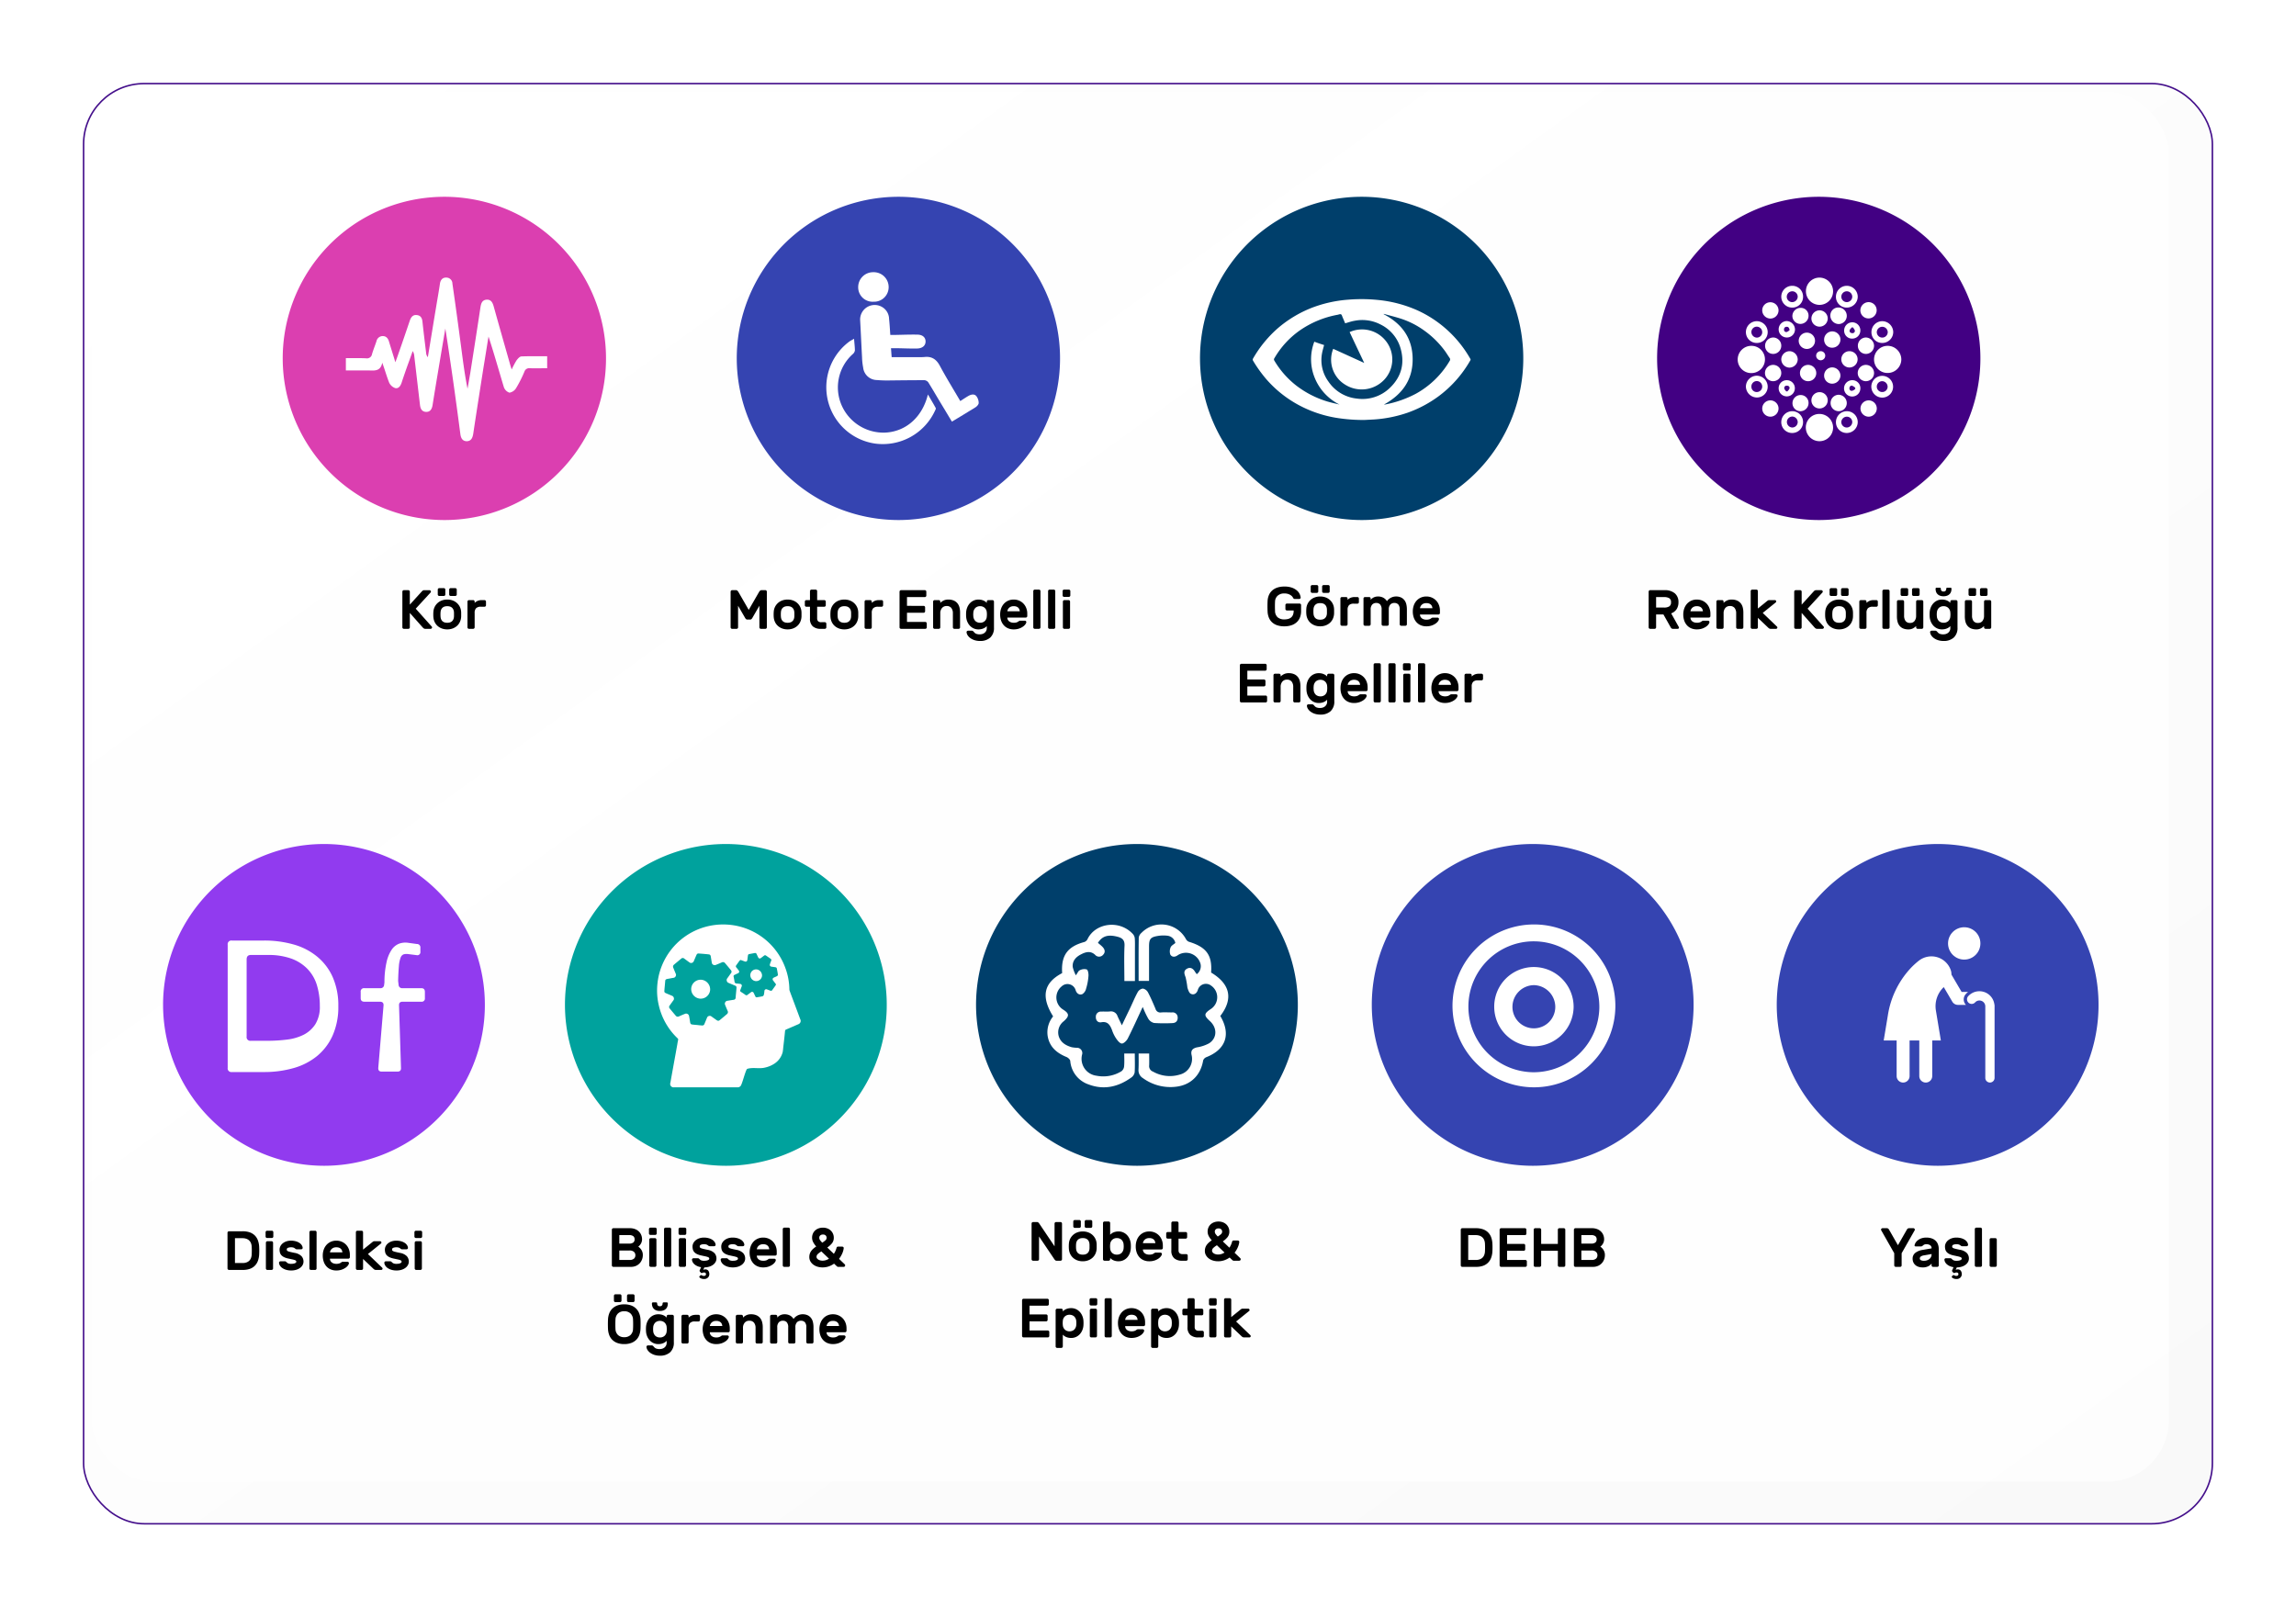
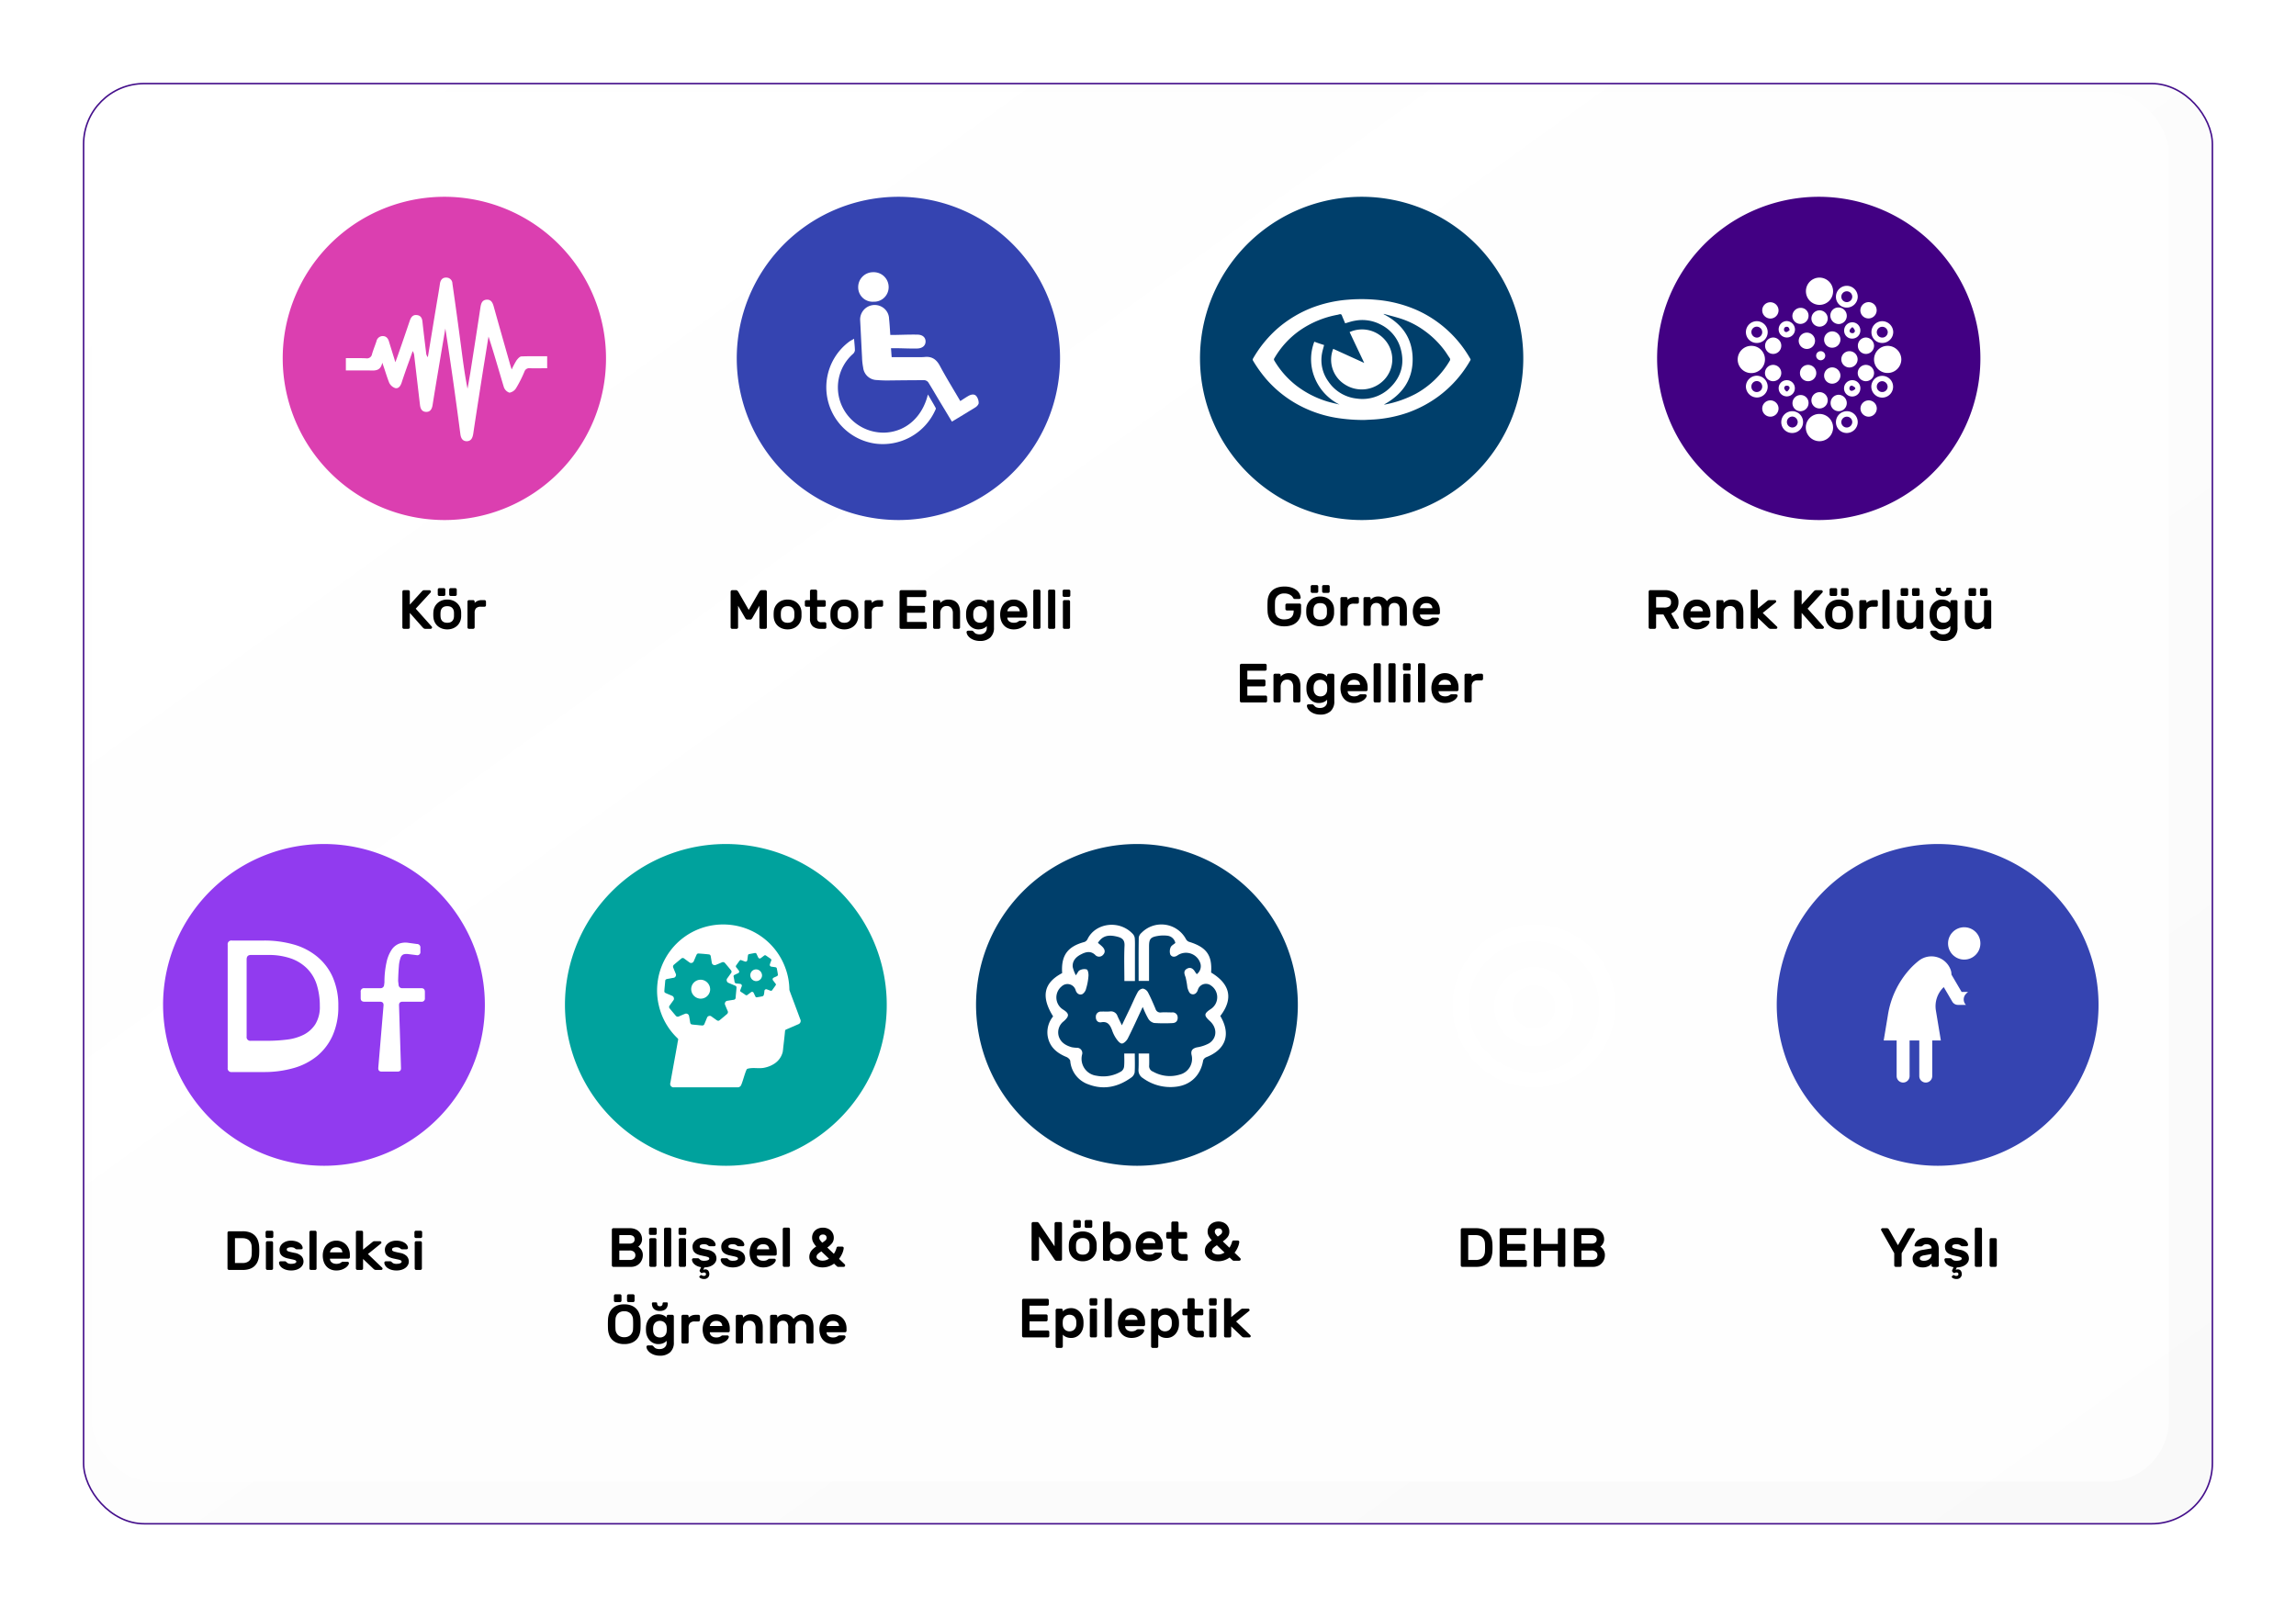
<svg xmlns="http://www.w3.org/2000/svg" width="748.414" height="524" viewBox="0 0 748.414 524">
  <defs>
    <linearGradient id="linear-gradient" y1="0.076" x2="1" y2="1" gradientUnits="objectBoundingBox">
      <stop offset="0" stop-color="#fff" stop-opacity="0.122" />
      <stop offset="1" stop-color="#d4d4d4" stop-opacity="0.149" />
    </linearGradient>
    <filter id="Rectangle_19537" x="0" y="0" width="748.414" height="524" filterUnits="userSpaceOnUse">
      <feOffset dx="6" dy="6" input="SourceAlpha" />
      <feGaussianBlur stdDeviation="9" result="blur" />
      <feFlood flood-opacity="0.349" />
      <feComposite operator="in" in2="blur" />
      <feComposite in="SourceGraphic" />
    </filter>
  </defs>
  <g id="Group_23360" data-name="Group 23360" transform="translate(-851.844 -409)">
    <g id="Group_23350" data-name="Group 23350">
      <g transform="matrix(1, 0, 0, 1, 851.84, 409)" filter="url(#Rectangle_19537)">
        <g id="Rectangle_19537-2" data-name="Rectangle 19537" transform="translate(21 21)" stroke="#440f8b" stroke-width="0.5" fill="url(#linear-gradient)">
          <rect width="694.415" height="470" rx="20" stroke="none" />
          <rect x="0.25" y="0.25" width="693.915" height="469.5" rx="19.75" fill="none" />
        </g>
      </g>
      <rect id="Rectangle_19538" data-name="Rectangle 19538" width="677" height="453" rx="20" transform="translate(881.793 439)" fill="#fff" opacity="0.7" />
      <path id="Path_24322" data-name="Path 24322" d="M53.191,105.943A52.691,52.691,0,1,0,.5,53.264,52.778,52.778,0,0,0,53.191,105.943Z" transform="translate(943.5 472.593)" fill="#db3fb0" fill-rule="evenodd" />
      <g id="blind" transform="translate(964.584 499.498)">
        <g id="Group_18868" data-name="Group 18868" transform="translate(0 0)">
          <path id="Path_13478" data-name="Path 13478" d="M76.117,48.038v3.905c-1.9,0-3.751.051-5.652,0a1.609,1.609,0,0,0-1.747,1.079,40.8,40.8,0,0,1-2.723,5.4,3.177,3.177,0,0,1-2.158,1.49,2.88,2.88,0,0,1-1.85-1.85C60.342,52.611,58.8,47.113,57,41.615c-.565,3.391-1.079,6.783-1.644,10.123-1.13,7.194-2.261,14.387-3.34,21.581-.206,1.285-.668,2.415-2.158,2.415-1.439-.051-1.9-1.13-2.055-2.466-1.49-11.407-3.083-22.814-4.881-34.273-.411,2.518-.874,5.087-1.285,7.6-.976,5.806-1.953,11.561-2.877,17.368-.206,1.285-.771,2.261-2.107,2.21-1.387-.051-1.85-1.028-2-2.312L32.8,47.987a3.586,3.586,0,0,0-.514-1.644c-.565,1.593-1.13,3.186-1.7,4.727-.668,1.9-1.336,3.8-1.953,5.7-.36,1.028-1.028,1.9-2.055,1.644a3.44,3.44,0,0,1-1.953-1.747c-.822-2.055-1.387-4.162-2.261-6.526-.565,2.877-2.569,2.569-4.47,2.518H10.5V48.655c2.21,0,4.419-.051,6.577.051a1.665,1.665,0,0,0,1.953-1.387c.411-1.387.976-2.775,1.439-4.162a2.1,2.1,0,0,1,2.107-1.7c1.182.051,1.7.822,2,1.85.617,2.055,1.285,4.111,2.055,6.68.514-1.336.822-2.261,1.13-3.134,1.233-3.494,2.415-6.988,3.6-10.482.411-1.13,1.028-1.953,2.364-1.747,1.233.154,1.644,1.079,1.747,2.209.36,3.34.771,6.68,1.182,10.02a2.451,2.451,0,0,0,.565,1.49c.925-5.5,1.8-11,2.723-16.494.411-2.518.874-5.036,1.233-7.553.206-1.182.874-1.953,2.055-1.9a1.961,1.961,0,0,1,2,1.953c1.028,7.091,2,14.233,2.929,21.324.565,4.316,1.13,8.632,2,12.949.308-1.644.565-3.289.874-4.984,1.13-7.194,2.261-14.387,3.34-21.581.206-1.233.514-2.312,1.953-2.466,1.49-.1,2,.925,2.364,2.209,1.7,6.115,3.443,12.229,5.19,18.344.154.617.36,1.233.668,2.209A29.755,29.755,0,0,1,66.1,49.425c.411-.565,1.079-1.336,1.644-1.336C70.516,47.987,73.291,48.038,76.117,48.038Z" transform="translate(-10.5 -22.395)" fill="#fff" />
        </g>
      </g>
      <path id="Path_24324" data-name="Path 24324" d="M53.191,105.943A52.691,52.691,0,1,0,.5,53.264,52.778,52.778,0,0,0,53.191,105.943Z" transform="translate(1091.5 472.593)" fill="#3544b1" fill-rule="evenodd" />
      <g id="motor-impaired" transform="translate(1121.191 497.742)">
        <g id="Group_18883" data-name="Group 18883" transform="translate(0 0)">
          <path id="Path_13528" data-name="Path 13528" d="M73.416,73.515c-1.3-2.147-2.55-4.249-3.8-6.307-1.3-2.147-2.55-4.339-3.891-6.486a1.811,1.811,0,0,0-1.252-.716c-3.891,0-7.783.045-11.629.089a36.848,36.848,0,0,1-3.847-.134,4.558,4.558,0,0,1-4.518-4.115,20.258,20.258,0,0,1-.358-3.31c-.224-4.07-.4-8.185-.626-12.256a4.748,4.748,0,0,1,7.112-4.16,4.574,4.574,0,0,1,2.326,3.891c.179,1.655.268,3.31.4,5.233H55.3c2.281-.045,4.518-.134,6.8-.089,1.744,0,2.728.895,2.728,2.236S63.8,49.63,62.1,49.675c-2.058.045-4.115-.045-6.128-.089H53.556c.089,1.029.134,1.923.224,2.907h9.393a12.57,12.57,0,0,0,1.3-.045c2.371-.268,3.891.76,5.01,2.863,2.058,3.847,4.383,7.6,6.665,11.5.984-.626,1.879-1.252,2.773-1.744.85-.447,1.834-.626,2.46.134a3.651,3.651,0,0,1,.76,2.236c0,.492-.581,1.118-1.073,1.431C78.515,70.429,76.055,71.95,73.416,73.515Z" transform="translate(-32.473 -24.806)" fill="#fff" />
          <path id="Path_13529" data-name="Path 13529" d="M27.916,60.1c.089,1.431.268,2.639.268,3.847a2,2,0,0,1-.76,1.208,14.578,14.578,0,0,0-3.623,16.5,14.887,14.887,0,0,0,14.358,9.035C44.823,90.336,50.19,85.64,51.98,78.26c.939,1.61,1.789,3,2.55,4.428.134.224-.134.626-.268.939a18.734,18.734,0,0,1-19.5,10.645,18.546,18.546,0,0,1-8.364-33.278C26.842,60.681,27.334,60.458,27.916,60.1Z" transform="translate(-18.865 -38.407)" fill="#fff" />
          <path id="Path_13530" data-name="Path 13530" d="M47.02,11.6a4.853,4.853,0,0,1,5.01,4.831,4.74,4.74,0,0,1-4.92,4.786,4.7,4.7,0,0,1-5.01-4.831A4.85,4.85,0,0,1,47.02,11.6Z" transform="translate(-31.707 -11.6)" fill="#fff" />
        </g>
      </g>
      <path id="Path_24326" data-name="Path 24326" d="M53.191,105.943A52.691,52.691,0,1,0,.5,53.264,52.778,52.778,0,0,0,53.191,105.943Z" transform="translate(1242.5 472.593)" fill="#003f6b" fill-rule="evenodd" />
      <g id="visually-impaired" transform="translate(1260.191 506.523)">
        <g id="Group_18894" data-name="Group 18894" transform="translate(0 0)">
          <path id="Path_13550" data-name="Path 13550" d="M-360.029,283.726a55.532,55.532,0,0,1-8.487-.595,39.388,39.388,0,0,1-13.028-4.325,37.625,37.625,0,0,1-10.6-8.541,44.054,44.054,0,0,1-4.163-5.838.649.649,0,0,1,0-.757,38.712,38.712,0,0,1,8.109-9.893,38.54,38.54,0,0,1,10.974-6.6,41.592,41.592,0,0,1,11.677-2.649,53.186,53.186,0,0,1,9.731.054,41.393,41.393,0,0,1,13.191,3.46,37.693,37.693,0,0,1,9.46,6.217,37.843,37.843,0,0,1,7.622,9.46.493.493,0,0,1,0,.649A37.739,37.739,0,0,1-335.7,275.888a38.762,38.762,0,0,1-10.217,5.46,42.105,42.105,0,0,1-10.974,2.216C-357.867,283.618-358.948,283.672-360.029,283.726Zm-13.137-24.435c-.216.919-.487,1.73-.649,2.595a11.854,11.854,0,0,0,2.054,9.3,12.741,12.741,0,0,0,9.3,5.568,12.831,12.831,0,0,0,10.65-3.406c4.055-3.838,5.082-8.487,3.352-13.677a12.529,12.529,0,0,0-6.325-7.082,12.875,12.875,0,0,0-8.487-1.189c-1.027.162-2,.541-3.027.811-.108-.27-.27-.595-.379-.919-.162-.324-.27-.649-.432-.973-.162-.378-.27-.919-.541-1.027-.324-.162-.811.108-1.243.162a31.6,31.6,0,0,0-12.271,5.136,28.555,28.555,0,0,0-8.217,9.028.649.649,0,0,0,0,.757,29.086,29.086,0,0,0,6.974,8,31.612,31.612,0,0,0,10.379,5.352c1.3.378,2.595.649,3.892.973a16.768,16.768,0,0,1-8.055-8.65,16,16,0,0,1-.162-11.839C-375.328,258.589-374.247,258.967-373.166,259.291ZM-353.65,278.7h.27a35.666,35.666,0,0,0,10.109-3.514,29.113,29.113,0,0,0,11.028-10.7.81.81,0,0,0,0-.973c-.486-.7-.919-1.406-1.405-2.108a29.906,29.906,0,0,0-7.082-6.974,27.252,27.252,0,0,0-7.406-3.73c-1.838-.595-3.676-1.027-5.568-1.568,0,.054,0,.108-.054.108,5.947,3.081,9.406,7.785,9.46,14.6C-344.244,270.7-347.758,275.455-353.65,278.7Z" transform="translate(396.425 -244.337)" fill="#fff" />
          <path id="Path_13551" data-name="Path 13551" d="M-348.486,268.908c3.352,1.514,6.649,3.027,10.109,4.595-1.622-3.406-3.19-6.7-4.757-10.055a9.878,9.878,0,0,1,11.947,3.081,9.653,9.653,0,0,1-.757,12.542,10.1,10.1,0,0,1-12.65,1.514A9.518,9.518,0,0,1-348.486,268.908Z" transform="translate(374.719 -252.71)" fill="#fff" />
        </g>
      </g>
      <path id="Path_24328" data-name="Path 24328" d="M53.191,105.943A52.691,52.691,0,1,0,.5,53.264,52.778,52.778,0,0,0,53.191,105.943Z" transform="translate(1391.5 472.593)" fill="#420083" fill-rule="evenodd" />
      <g id="color-blind" transform="translate(1418.27 499.498)">
        <g id="Group_18878" data-name="Group 18878" transform="translate(0 0)">
          <g id="Group_18877" data-name="Group 18877">
            <path id="Path_13487" data-name="Path 13487" d="M-341.6,219.424A4.418,4.418,0,0,1-337.135,215a4.462,4.462,0,0,1,4.384,4.465,4.418,4.418,0,0,1-4.465,4.425A4.435,4.435,0,0,1-341.6,219.424Z" transform="translate(363.844 -214.999)" fill="#fff" />
            <path id="Path_13488" data-name="Path 13488" d="M-332.81,328.965a4.435,4.435,0,0,1-4.425,4.424,4.478,4.478,0,0,1-4.465-4.465,4.409,4.409,0,0,1,4.425-4.424A4.452,4.452,0,0,1-332.81,328.965Z" transform="translate(363.904 -280.051)" fill="#fff" />
            <path id="Path_13489" data-name="Path 13489" d="M-391.935,269.8a4.409,4.409,0,0,1,4.424,4.425,4.452,4.452,0,0,1-4.465,4.465,4.435,4.435,0,0,1-4.424-4.424A4.452,4.452,0,0,1-391.935,269.8Z" transform="translate(396.4 -247.555)" fill="#fff" />
            <path id="Path_13490" data-name="Path 13490" d="M-282.476,278.649a4.393,4.393,0,0,1-4.424-4.465,4.426,4.426,0,0,1,4.424-4.384,4.478,4.478,0,0,1,4.465,4.465A4.462,4.462,0,0,1-282.476,278.649Z" transform="translate(331.349 -247.555)" fill="#fff" />
            <path id="Path_13491" data-name="Path 13491" d="M-382.7,253.572a3.518,3.518,0,0,1-3.572,3.532,3.534,3.534,0,0,1-3.532-3.532A3.569,3.569,0,0,1-386.268,250,3.577,3.577,0,0,1-382.7,253.572Zm-1.786-.041a1.794,1.794,0,0,0-1.786-1.745,1.767,1.767,0,0,0-1.745,1.786,1.837,1.837,0,0,0,1.827,1.786A1.768,1.768,0,0,0-384.482,253.531Z" transform="translate(392.479 -235.792)" fill="#fff" />
-             <path id="Path_13492" data-name="Path 13492" d="M-357.828,228.7a3.552,3.552,0,0,1-3.572-3.572,3.552,3.552,0,0,1,3.613-3.532,3.5,3.5,0,0,1,3.491,3.532A3.493,3.493,0,0,1-357.828,228.7Zm-1.786-3.572a1.767,1.767,0,0,0,1.745,1.786,1.81,1.81,0,0,0,1.827-1.786,1.767,1.767,0,0,0-1.786-1.745A1.794,1.794,0,0,0-359.614,225.13Z" transform="translate(375.607 -218.919)" fill="#fff" />
            <path id="Path_13493" data-name="Path 13493" d="M-314.01,228.7a3.493,3.493,0,0,1-3.491-3.613,3.552,3.552,0,0,1,3.531-3.491,3.6,3.6,0,0,1,3.572,3.572A3.578,3.578,0,0,1-314.01,228.7Zm.081-1.786a1.794,1.794,0,0,0,1.745-1.786,1.787,1.787,0,0,0-1.867-1.745,1.793,1.793,0,0,0-1.7,1.827A1.8,1.8,0,0,0-313.929,226.918Z" transform="translate(349.528 -218.92)" fill="#fff" />
            <path id="Path_13494" data-name="Path 13494" d="M-317.5,325.872a3.552,3.552,0,0,1,3.572-3.572,3.543,3.543,0,0,1,3.532,3.572,3.6,3.6,0,0,1-3.613,3.532A3.5,3.5,0,0,1-317.5,325.872Zm3.532,1.745a1.822,1.822,0,0,0,1.786-1.745,1.76,1.76,0,0,0-1.827-1.786,1.821,1.821,0,0,0-1.745,1.786A1.793,1.793,0,0,0-313.968,327.618Z" transform="translate(349.527 -278.744)" fill="#fff" />
            <path id="Path_13495" data-name="Path 13495" d="M-354.3,325.872a3.527,3.527,0,0,1-3.613,3.532,3.525,3.525,0,0,1-3.491-3.532,3.577,3.577,0,0,1,3.572-3.572A3.517,3.517,0,0,1-354.3,325.872Zm-1.745,0a1.824,1.824,0,0,0-1.7-1.827,1.784,1.784,0,0,0-1.826,1.786,1.822,1.822,0,0,0,1.745,1.786A1.793,1.793,0,0,0-356.043,325.872Z" transform="translate(375.608 -278.744)" fill="#fff" />
            <path id="Path_13496" data-name="Path 13496" d="M-289.1,297.472a3.543,3.543,0,0,1,3.532-3.572A3.551,3.551,0,0,1-282,297.472,3.56,3.56,0,0,1-285.528,301,3.6,3.6,0,0,1-289.1,297.472Zm3.491,1.7a1.735,1.735,0,0,0,1.827-1.664,1.838,1.838,0,0,0-1.746-1.867,1.767,1.767,0,0,0-1.786,1.746A1.758,1.758,0,0,0-285.609,299.177Z" transform="translate(332.655 -261.872)" fill="#fff" />
            <path id="Path_13497" data-name="Path 13497" d="M-285.47,257.1A3.492,3.492,0,0,1-289,253.53,3.543,3.543,0,0,1-285.429,250a3.615,3.615,0,0,1,3.532,3.532A3.577,3.577,0,0,1-285.47,257.1Zm.041-5.277a1.8,1.8,0,0,0-1.827,1.7,1.784,1.784,0,0,0,1.786,1.827,1.794,1.794,0,0,0,1.786-1.745A1.794,1.794,0,0,0-285.429,251.826Z" transform="translate(332.597 -235.791)" fill="#fff" />
            <path id="Path_13498" data-name="Path 13498" d="M-382.7,297.372a3.517,3.517,0,0,1-3.572,3.531,3.631,3.631,0,0,1-3.532-3.613,3.588,3.588,0,0,1,3.572-3.491A3.6,3.6,0,0,1-382.7,297.372Zm-3.532,1.745a1.767,1.767,0,0,0,1.745-1.786,1.784,1.784,0,0,0-1.827-1.786,1.768,1.768,0,0,0-1.7,1.827A1.717,1.717,0,0,0-386.228,299.117Z" transform="translate(392.479 -261.813)" fill="#fff" />
            <path id="Path_13499" data-name="Path 13499" d="M-319.363,239a2.72,2.72,0,0,1,2.72,2.72,2.668,2.668,0,0,1-2.638,2.679,2.774,2.774,0,0,1-2.72-2.72A2.593,2.593,0,0,1-319.363,239Z" transform="translate(352.202 -229.257)" fill="#fff" />
            <path id="Path_13500" data-name="Path 13500" d="M-342.082,261.839a2.668,2.668,0,0,1-2.639,2.679,2.668,2.668,0,0,1-2.679-2.639,2.668,2.668,0,0,1,2.638-2.679A2.668,2.668,0,0,1-342.082,261.839Z" transform="translate(367.29 -241.258)" fill="#fff" />
            <path id="Path_13501" data-name="Path 13501" d="M-327,289.739a2.668,2.668,0,0,1,2.679-2.639,2.722,2.722,0,0,1,2.639,2.679,2.7,2.7,0,0,1-2.679,2.638A2.617,2.617,0,0,1-327,289.739Z" transform="translate(355.172 -257.833)" fill="#fff" />
            <path id="Path_13502" data-name="Path 13502" d="M-327,260.839a2.668,2.668,0,0,1,2.679-2.638,2.668,2.668,0,0,1,2.639,2.679,2.668,2.668,0,0,1-2.679,2.639A2.593,2.593,0,0,1-327,260.839Z" transform="translate(355.172 -240.664)" fill="#fff" />
-             <path id="Path_13503" data-name="Path 13503" d="M-356.042,276.82a2.73,2.73,0,0,1-2.72,2.638,2.73,2.73,0,0,1-2.638-2.72,2.73,2.73,0,0,1,2.72-2.638A2.73,2.73,0,0,1-356.042,276.82Z" transform="translate(375.607 -250.11)" fill="#fff" />
            <path id="Path_13504" data-name="Path 13504" d="M-313.2,276.737a2.642,2.642,0,0,1,2.679-2.638,2.642,2.642,0,0,1,2.638,2.679,2.668,2.668,0,0,1-2.679,2.638A2.668,2.668,0,0,1-313.2,276.737Z" transform="translate(346.973 -250.108)" fill="#fff" />
            <path id="Path_13505" data-name="Path 13505" d="M-341.084,287.778a2.642,2.642,0,0,1-2.679,2.638,2.642,2.642,0,0,1-2.638-2.679,2.642,2.642,0,0,1,2.679-2.639A2.668,2.668,0,0,1-341.084,287.778Z" transform="translate(366.697 -256.643)" fill="#fff" />
            <path id="Path_13506" data-name="Path 13506" d="M-316.524,311.779a2.642,2.642,0,0,1-2.638,2.679,2.642,2.642,0,0,1-2.638-2.679,2.668,2.668,0,0,1,2.638-2.679A2.722,2.722,0,0,1-316.524,311.779Z" transform="translate(352.083 -270.902)" fill="#fff" />
            <path id="Path_13507" data-name="Path 13507" d="M-376.7,237.438a2.633,2.633,0,0,1,2.638-2.638,2.668,2.668,0,0,1,2.679,2.638,2.676,2.676,0,0,1-2.679,2.679A2.7,2.7,0,0,1-376.7,237.438Z" transform="translate(384.697 -226.762)" fill="#fff" />
            <path id="Path_13508" data-name="Path 13508" d="M-295.261,234.7a2.642,2.642,0,0,1,2.679,2.638,2.668,2.668,0,0,1-2.638,2.679,2.642,2.642,0,0,1-2.679-2.638A2.722,2.722,0,0,1-295.261,234.7Z" transform="translate(337.883 -226.703)" fill="#fff" />
            <path id="Path_13509" data-name="Path 13509" d="M-334.521,246.618a2.668,2.668,0,0,1-2.679-2.639,2.668,2.668,0,0,1,2.639-2.679,2.668,2.668,0,0,1,2.679,2.639A2.668,2.668,0,0,1-334.521,246.618Z" transform="translate(361.231 -230.624)" fill="#fff" />
            <path id="Path_13510" data-name="Path 13510" d="M-294.682,287.778a2.668,2.668,0,0,1-2.679,2.638A2.668,2.668,0,0,1-300,287.737a2.642,2.642,0,0,1,2.679-2.639A2.668,2.668,0,0,1-294.682,287.778Z" transform="translate(339.131 -256.643)" fill="#fff" />
            <path id="Path_13511" data-name="Path 13511" d="M-374.021,318.918a2.668,2.668,0,0,1-2.679-2.639,2.668,2.668,0,0,1,2.638-2.679,2.668,2.668,0,0,1,2.679,2.639A2.668,2.668,0,0,1-374.021,318.918Z" transform="translate(384.697 -273.576)" fill="#fff" />
            <path id="Path_13512" data-name="Path 13512" d="M-334.563,312.318a2.642,2.642,0,0,1-2.639-2.679A2.668,2.668,0,0,1-334.522,307a2.642,2.642,0,0,1,2.638,2.679A2.668,2.668,0,0,1-334.563,312.318Z" transform="translate(361.232 -269.655)" fill="#fff" />
            <path id="Path_13513" data-name="Path 13513" d="M-292.484,316.2a2.7,2.7,0,0,1-2.6,2.72,2.7,2.7,0,0,1-2.72-2.6,2.676,2.676,0,0,1,2.638-2.72A2.659,2.659,0,0,1-292.484,316.2Z" transform="translate(337.825 -273.574)" fill="#fff" />
            <path id="Path_13514" data-name="Path 13514" d="M-369.125,265.82a2.668,2.668,0,0,1-2.679,2.639,2.643,2.643,0,0,1-2.6-2.72,2.7,2.7,0,0,1,2.679-2.638A2.668,2.668,0,0,1-369.125,265.82Z" transform="translate(383.332 -243.575)" fill="#fff" />
            <path id="Path_13515" data-name="Path 13515" d="M-294.623,265.779a2.668,2.668,0,0,1-2.638,2.679,2.642,2.642,0,0,1-2.638-2.679,2.668,2.668,0,0,1,2.638-2.679A2.751,2.751,0,0,1-294.623,265.779Z" transform="translate(339.071 -243.575)" fill="#fff" />
            <path id="Path_13516" data-name="Path 13516" d="M-369.182,287.779a2.668,2.668,0,0,1-2.679,2.638,2.668,2.668,0,0,1-2.638-2.679,2.668,2.668,0,0,1,2.679-2.639A2.642,2.642,0,0,1-369.182,287.779Z" transform="translate(383.39 -256.644)" fill="#fff" />
            <path id="Path_13517" data-name="Path 13517" d="M-349.821,239.3a2.531,2.531,0,0,1,2.6,2.557,2.668,2.668,0,0,1-2.638,2.679,2.624,2.624,0,0,1-2.638-2.6A2.7,2.7,0,0,1-349.821,239.3Z" transform="translate(370.32 -229.436)" fill="#fff" />
            <path id="Path_13518" data-name="Path 13518" d="M-347.164,311.9a2.668,2.668,0,0,1-2.638,2.679,2.59,2.59,0,0,1-2.6-2.6,2.668,2.668,0,0,1,2.639-2.679A2.565,2.565,0,0,1-347.164,311.9Z" transform="translate(370.261 -271.021)" fill="#fff" />
            <path id="Path_13519" data-name="Path 13519" d="M-305.625,253.579a2.642,2.642,0,0,1-2.679,2.638,2.56,2.56,0,0,1-2.6-2.679,2.668,2.668,0,0,1,2.679-2.638A2.634,2.634,0,0,1-305.625,253.579Zm-2.436-1.015h-.365c-.243.325-.609.609-.69.934-.122.528.244.893.812.934a.767.767,0,0,0,.893-.852A3.556,3.556,0,0,0-308.06,252.564Z" transform="translate(345.608 -236.327)" fill="#fff" />
            <path id="Path_13520" data-name="Path 13520" d="M-358.182,252.579a2.617,2.617,0,0,1-2.639,2.679,2.642,2.642,0,0,1-2.679-2.639,2.7,2.7,0,0,1,2.6-2.72A2.8,2.8,0,0,1-358.182,252.579Zm-1.745.244c-.162-.771-.447-1.1-1.015-1.055a.811.811,0,0,0-.812.893.74.74,0,0,0,.852.812A2.42,2.42,0,0,0-359.928,252.823Z" transform="translate(376.855 -235.733)" fill="#fff" />
            <path id="Path_13521" data-name="Path 13521" d="M-360.861,297.4a2.608,2.608,0,0,1,2.638,2.639,2.633,2.633,0,0,1-2.638,2.638A2.642,2.642,0,0,1-363.5,300,2.6,2.6,0,0,1-360.861,297.4Zm-.162,3.653h.365c.243-.325.609-.609.69-.974.122-.528-.284-.893-.852-.893a.765.765,0,0,0-.852.893C-361.633,300.4-361.267,300.728-361.024,301.053Z" transform="translate(376.855 -263.952)" fill="#fff" />
            <path id="Path_13522" data-name="Path 13522" d="M-305.682,300.079a2.642,2.642,0,0,1-2.679,2.638A2.642,2.642,0,0,1-311,300.038a2.668,2.668,0,0,1,2.679-2.639A2.593,2.593,0,0,1-305.682,300.079Zm-1.664.162v-.365a2.975,2.975,0,0,0-1.055-.69c-.487-.081-.812.325-.852.812,0,.568.325.934.893.852A2.2,2.2,0,0,0-307.347,300.241Z" transform="translate(345.666 -263.952)" fill="#fff" />
          </g>
        </g>
        <path id="Path_13523" data-name="Path 13523" d="M-333.4,275.559a1.464,1.464,0,0,1,1.5-1.461,1.464,1.464,0,0,1,1.461,1.5,1.49,1.49,0,0,1-1.5,1.461A1.517,1.517,0,0,1-333.4,275.559Z" transform="translate(358.973 -250.107)" fill="#fff" />
      </g>
      <path id="Path_24323" data-name="Path 24323" d="M52.947,105.454A52.447,52.447,0,1,0,.5,53.019,52.533,52.533,0,0,0,52.947,105.454Z" transform="translate(904.5 683.593)" fill="#913bef" fill-rule="evenodd" />
      <g id="Group_22217" data-name="Group 22217" transform="translate(926.063 715.621)">
        <path id="Path_13524" data-name="Path 13524" d="M-396.4,238.372A1.2,1.2,0,0,1-395.028,237h10.534a34.918,34.918,0,0,1,9.554,1.274,20.948,20.948,0,0,1,7.643,3.92,18.214,18.214,0,0,1,5.1,6.663,22.916,22.916,0,0,1,1.862,9.554,22.915,22.915,0,0,1-1.862,9.554,18.389,18.389,0,0,1-5.1,6.712,21.17,21.17,0,0,1-7.692,3.92,34.821,34.821,0,0,1-9.505,1.274h-10.534A1.2,1.2,0,0,1-396.4,278.5Zm7.545,3.332c-.931,0-1.372.49-1.372,1.47v25.134a1.2,1.2,0,0,0,1.372,1.372h5.585a51.732,51.732,0,0,0,6.222-.392,16.487,16.487,0,0,0,5.389-1.568,9.9,9.9,0,0,0,3.822-3.43,10.686,10.686,0,0,0,1.47-5.977,22.957,22.957,0,0,0-.98-6.859,13.072,13.072,0,0,0-3.087-5.242,13.963,13.963,0,0,0-5.243-3.332,21.889,21.889,0,0,0-7.594-1.176Z" transform="translate(396.4 -237)" fill="#fff" />
        <path id="Path_13525" data-name="Path 13525" d="M-289.576,238.823a1.1,1.1,0,0,1,1.127,1.225v1.274a1.006,1.006,0,0,1-1.274,1.127l-2.744-.343a3.546,3.546,0,0,0-1.47.1,1.771,1.771,0,0,0-.98,1.127,9.939,9.939,0,0,0-.539,2.695c-.1,1.176-.2,2.793-.245,4.85l.147,1.225a1.144,1.144,0,0,0,1.274,1.127h6.124c.784,0,1.176.392,1.176,1.225v2.009a1.039,1.039,0,0,1-1.176,1.176h-6.075c-.833,0-1.225.392-1.176,1.225l.637,20.333c.049.833-.343,1.225-1.176,1.225h-5.1c-.784,0-1.176-.392-1.127-1.225l1.715-20.333c.049-.833-.343-1.225-1.176-1.225h-5.047c-.833,0-1.225-.392-1.225-1.176v-2.009a1.07,1.07,0,0,1,1.225-1.225h5.145a1.148,1.148,0,0,0,1.274-1.127l.1-.735a29.789,29.789,0,0,1,.686-6.614,11.691,11.691,0,0,1,1.666-4.067,5.283,5.283,0,0,1,2.4-1.96,6.081,6.081,0,0,1,2.989-.294Z" transform="translate(351.26 -237.696)" fill="#fff" />
      </g>
-       <path id="Path_24329" data-name="Path 24329" d="M52.947,105.454A52.447,52.447,0,1,0,.5,53.019,52.533,52.533,0,0,0,52.947,105.454Z" transform="translate(1298.5 683.593)" fill="#3544b1" fill-rule="evenodd" />
      <g id="adhd" transform="translate(1325.305 710.376)">
        <g id="Group_18867" data-name="Group 18867" transform="translate(0 0)">
          <path id="Path_13476" data-name="Path 13476" d="M-344.109,240.625a26.557,26.557,0,0,1-26.446,26.566A26.6,26.6,0,0,1-397.2,240.625,26.584,26.584,0,0,1-370.834,214.1,26.506,26.506,0,0,1-344.109,240.625Zm-47.906.279a21.381,21.381,0,0,0,21.26,21.38,21.439,21.439,0,0,0,21.42-20.981,21.393,21.393,0,0,0-21.221-21.7A21.28,21.28,0,0,0-392.015,240.9Z" transform="translate(397.2 -214.1)" fill="#fff" />
          <path id="Path_13477" data-name="Path 13477" d="M-363.1,261.784A12.9,12.9,0,0,1-350.216,248.9a13,13,0,0,1,13,12.964,13,13,0,0,1-12.964,12.884A12.9,12.9,0,0,1-363.1,261.784Zm5.943.08a6.98,6.98,0,0,0,7.02,7.02,6.989,6.989,0,0,0,6.941-6.9,7.125,7.125,0,0,0-6.941-7.18A7.091,7.091,0,0,0-357.157,261.864Z" transform="translate(376.702 -235.019)" fill="#fff" />
        </g>
      </g>
      <path id="Path_24327" data-name="Path 24327" d="M52.947,105.454A52.447,52.447,0,1,0,.5,53.019,52.533,52.533,0,0,0,52.947,105.454Z" transform="translate(1169.5 683.593)" fill="#003f6b" fill-rule="evenodd" />
      <g id="seizure-epilaptic" transform="translate(1192.688 710.376)">
        <g id="Group_18885" data-name="Group 18885" transform="translate(0 0)">
          <path id="Path_13542" data-name="Path 13542" d="M-371.735,263.512h3.439c0,2.1.089,4.154-.045,6.164a2.654,2.654,0,0,1-1.027,1.608c-4.243,3.082-8.933,4.2-13.936,2.323a8.834,8.834,0,0,1-6.03-7.683c-.045-.447-.67-1.027-1.161-1.251-3.216-1.3-5.628-3.305-6.209-6.923a8.159,8.159,0,0,1,1.787-6.343c-4.02-6.432-3.082-10.943,2.948-14.115-.4-5.717,1.742-8.665,7.236-10.139a1.864,1.864,0,0,0,1.072-1.027c2.635-5.271,10.5-6.3,14.83-1.474a2.515,2.515,0,0,1,.536,1.34c.089,1.251.045,2.546.045,3.8v10.095h-3.439c0-3.886-.134-7.727.045-11.524.089-1.876-.759-2.546-2.367-2.948-3.037-.759-4.869-.223-6.3,2.01.447.4.983.8,1.429,1.251.8.8,1.117,1.742.268,2.635a1.71,1.71,0,0,1-2.635,0c-1.519-1.385-3.127-.893-4.645-.089-1.563.8-2.814,2.1-2.635,4.065a11.175,11.175,0,0,0,1.027,2.725c.581-.8.8-1.429,1.206-1.608a3.118,3.118,0,0,1,2.323-.313c.447.223.625,1.385.581,2.1a18.5,18.5,0,0,1-.759,4.109,2.979,2.979,0,0,1-1.206,1.831c-.938.4-1.787-.089-2.189-1.161a2.767,2.767,0,0,0-4.6-1.34,4.651,4.651,0,0,0,.4,7.5c2.144,1.34,2.189,2.144.313,3.841a4.555,4.555,0,0,0-1.7,4.735c.581,2.144,2.278,3.171,4.288,3.752a10.4,10.4,0,0,0,1.653.179,1.728,1.728,0,0,1,1.7,2.278,5.56,5.56,0,0,0,4.735,6.834,11.261,11.261,0,0,0,8.129-1.474,2.282,2.282,0,0,0,.849-1.563C-371.646,266.282-371.735,264.942-371.735,263.512Z" transform="translate(397.353 -221.433)" fill="#fff" />
          <path id="Path_13543" data-name="Path 13543" d="M-302.937,251.133c3.529,5.941,1.831,10.943-4.6,13.445a1.842,1.842,0,0,0-.983,1.027c-.8,4.779-3.975,8-8.755,8.576a15.215,15.215,0,0,1-10.854-2.769,3,3,0,0,1-1.474-2.769c.089-1.7.045-3.439.045-5.271h3.439c0,1.251.045,2.546,0,3.841a1.9,1.9,0,0,0,1.251,2.055,11.088,11.088,0,0,0,8.665.983,5.283,5.283,0,0,0,3.886-6.477c-.268-1.385.313-2.055,1.742-2.412a12.2,12.2,0,0,0,4.02-1.34c2.635-1.742,2.635-5.047.223-7.236-2.01-1.831-1.965-2.412.313-3.931a4.59,4.59,0,0,0,0-7.683,2.738,2.738,0,0,0-4.243,1.474c-.357,1.161-1.3,1.742-2.278,1.251-.581-.268-.893-1.3-1.117-2.01a29.188,29.188,0,0,0-.581-3.35c-.4-1.072-.8-2.055.357-2.769,1.206-.715,2.1-.089,2.725.983.134.223.313.4.536.759a3.244,3.244,0,0,0,1.251-3.305,4.918,4.918,0,0,0-7.415-2.9c-.893.67-1.921.715-2.457-.223a3.374,3.374,0,0,1,.134-2.367c.223-.536.938-.893,1.519-1.385a2.985,2.985,0,0,0-2.591-2.367,10.864,10.864,0,0,0-2.948.045c-2.591.4-3.037.983-3.037,3.529V239.7h-3.395c0-4.779-.045-9.469.045-14.159a2.571,2.571,0,0,1,.893-1.519,9.087,9.087,0,0,1,14.517,2.1,1.93,1.93,0,0,0,.893.8c5.762,1.742,7.683,4.377,7.281,10.05C-299.676,240.726-298.649,245.55-302.937,251.133Z" transform="translate(359.867 -221.292)" fill="#fff" />
          <path id="Path_13544" data-name="Path 13544" d="M-345.426,274.083c-1.742,3.707-3.216,7.013-4.869,10.273-.357.715-1.3,1.653-1.921,1.653-.67,0-1.429-.983-1.921-1.7a11.427,11.427,0,0,1-1.3-2.68c-.625-1.608-1.385-2.948-3.529-2.546-1.027.179-1.787-.581-1.742-1.742a1.631,1.631,0,0,1,1.787-1.742c.938-.045,1.876.045,2.814-.045a2.218,2.218,0,0,1,2.457,1.519c.4.893.849,1.787,1.429,2.993.893-1.921,1.7-3.573,2.5-5.226.893-1.831,1.653-3.752,2.635-5.539a2.293,2.293,0,0,1,1.7-1.206,2.42,2.42,0,0,1,1.7,1.3c.893,1.7,1.653,3.484,2.412,5.271a1.617,1.617,0,0,0,1.876,1.206c1.161-.089,2.323,0,3.484,0a1.637,1.637,0,0,1,1.876,1.653c.045,1.251-.715,1.831-1.876,1.831a50.388,50.388,0,0,1-5.807-.045,3.049,3.049,0,0,1-1.921-1.429A30.7,30.7,0,0,1-345.426,274.083Z" transform="translate(377.074 -247.19)" fill="#fff" />
        </g>
      </g>
      <path id="Path_24325" data-name="Path 24325" d="M52.947,105.454A52.447,52.447,0,1,0,.5,53.019,52.533,52.533,0,0,0,52.947,105.454Z" transform="translate(1035.5 683.593)" fill="#00a29d" fill-rule="evenodd" />
      <g id="cognitive-learning" transform="translate(1066.025 710.376)">
        <g id="Group_18876" data-name="Group 18876" transform="translate(0 0)">
          <path id="Path_13485" data-name="Path 13485" d="M49.027,55.9a3.085,3.085,0,0,1-3.346,2.724,3.139,3.139,0,0,1-2.8-3.424,3.085,3.085,0,0,1,3.346-2.724A3.162,3.162,0,0,1,49.027,55.9Z" transform="translate(-31.74 -34.444)" fill="#fff" />
          <path id="Path_13486" data-name="Path 13486" d="M60.931,37.02c-1.128-3.074-2.3-6.147-3.424-9.182a1.818,1.818,0,0,1-.117-.661,20.785,20.785,0,0,0-1.245-6.692A21.506,21.506,0,0,0,37.859,6.245,21.754,21.754,0,0,0,28.4,7.451,21.481,21.481,0,0,0,14.4,25.348a20.976,20.976,0,0,0,.506,7.47,21.328,21.328,0,0,0,6.07,10.466.486.486,0,0,1,.156.506c-.117.506-.195.973-.272,1.478C20.117,49.432,19.339,53.6,18.6,57.8a1.1,1.1,0,0,0,1.206,1.44H40.427a1.232,1.232,0,0,0,1.284-.817c.545-1.245,1.128-3.657,1.712-4.9a.585.585,0,0,1,.389-.35c1.906-.506,3.813.117,5.719-.389a9.028,9.028,0,0,0,2.957-1.245,6.361,6.361,0,0,0,2.724-3.774c.117-.623.156-1.245.233-1.906.195-1.673.389-3.346.545-5.019a.516.516,0,0,1,.311-.428c1.362-.584,2.685-1.167,4.046-1.751A1.155,1.155,0,0,0,60.931,37.02ZM40.155,26.9c-.078,1.051-.195,2.062-.272,3.074a.706.706,0,0,1-.7.739c-.739.117-1.478.233-2.179.35a1,1,0,0,0-.623,1.128c.272.7.584,1.44.895,2.14a.826.826,0,0,1-.195,1.012c-.778.661-1.556,1.323-2.373,1.984-.389.311-.623.272-1.051,0-.584-.428-1.206-.856-1.79-1.284a.977.977,0,0,0-1.245.35c-.311.7-.584,1.44-.895,2.14a.729.729,0,0,1-.817.545c-.506-.039-1.012-.078-1.556-.156h0c-.545-.039-1.051-.078-1.6-.156-.428-.039-.623-.233-.7-.7-.117-.739-.233-1.479-.389-2.218a1,1,0,0,0-1.128-.623c-.739.272-1.44.584-2.14.895a.826.826,0,0,1-1.012-.195c-.661-.778-1.323-1.556-1.984-2.373a.728.728,0,0,1,0-1.012c.428-.623.856-1.206,1.284-1.79a1.042,1.042,0,0,0-.389-1.284c-.7-.311-1.4-.584-2.1-.895-.467-.195-.584-.35-.545-.856.078-1.051.195-2.1.272-3.113.039-.467.195-.584.7-.7.739-.117,1.44-.272,2.179-.389a1,1,0,0,0,.623-1.128c-.272-.7-.584-1.4-.856-2.1a.826.826,0,0,1,.195-1.012c.778-.661,1.6-1.323,2.373-1.984a.728.728,0,0,1,1.012,0L24.9,18.578a.939.939,0,0,0,1.284-.35c.311-.7.584-1.362.895-2.062.195-.467.389-.584.856-.545,1.051.078,2.1.156,3.113.272.467.039.661.233.739.739.117.739.233,1.44.35,2.14a1,1,0,0,0,1.128.623c.7-.272,1.44-.584,2.14-.895a.824.824,0,0,1,.973.195c.661.778,1.323,1.556,1.945,2.334a.74.74,0,0,1,0,1.051c-.428.584-.856,1.206-1.284,1.79a1.036,1.036,0,0,0,.35,1.245c.7.311,1.4.584,2.1.895C40.077,26.2,40.194,26.4,40.155,26.9Zm13.229-3.93c-.311.195-.7.311-1.051.506a.565.565,0,0,0-.233.934c.233.311.506.661.739.973a.449.449,0,0,1,.039.661c-.35.506-.7.973-1.051,1.478a.5.5,0,0,1-.661.195c-.389-.156-.778-.272-1.128-.428a.6.6,0,0,0-.778.506,7.756,7.756,0,0,1-.195,1.323.707.707,0,0,1-.389.428c-.623.156-1.206.233-1.868.35a.434.434,0,0,1-.506-.311c-.195-.389-.35-.739-.545-1.128a.56.56,0,0,0-.895-.195c-.35.272-.739.545-1.089.817a.534.534,0,0,1-.7.039c-.467-.35-.934-.661-1.44-.973a.48.48,0,0,1-.195-.7c.156-.389.272-.778.428-1.128a.588.588,0,0,0-.428-.778c-.428-.078-.895-.117-1.323-.156a.622.622,0,0,1-.584-.506c-.078-.584-.195-1.128-.311-1.712a.467.467,0,0,1,.311-.584c.35-.156.7-.35,1.089-.506a.58.58,0,0,0,.233-.973c-.233-.311-.467-.623-.739-.934a.5.5,0,0,1-.039-.7c.35-.506.7-.973,1.051-1.478a1.4,1.4,0,0,1,.389-.272c.506.195.973.35,1.4.506a.565.565,0,0,0,.778-.506c.078-.467.117-.973.195-1.44.039-.272.156-.428.389-.467.584-.117,1.206-.233,1.829-.35a.532.532,0,0,1,.623.35c.156.35.311.661.467,1.012.233.467.584.545.973.233.311-.233.661-.506.973-.739a.476.476,0,0,1,.623-.039l1.517,1.051a.5.5,0,0,1,.195.623c-.156.389-.311.778-.428,1.167a.574.574,0,0,0,.467.778c.428.078.895.117,1.323.195a.5.5,0,0,1,.467.389c.117.661.272,1.362.35,2.023A.508.508,0,0,1,53.383,22.975ZM46.73,20.8a1.89,1.89,0,0,0-2.062,1.751,1.94,1.94,0,0,0,1.751,2.062A1.914,1.914,0,0,0,48.481,22.9,2.011,2.011,0,0,0,46.73,20.8Z" transform="translate(-14.269 -6.145)" fill="#fff" />
        </g>
      </g>
      <path id="Path_24329-2" data-name="Path 24329" d="M52.947,105.454A52.447,52.447,0,1,0,.5,53.019,52.533,52.533,0,0,0,52.947,105.454Z" transform="translate(1430.5 683.593)" fill="#3544b1" fill-rule="evenodd" />
      <g id="Group_23086" data-name="Group 23086">
-         <path id="XMLID_821_" d="M42.537,25.056a4.923,4.923,0,0,0-8.559-2.627,1.512,1.512,0,0,0,2.256,2.012,1.915,1.915,0,0,1,3.344,1.276V49.032a1.511,1.511,0,0,0,3.023,0V25.488A1.483,1.483,0,0,0,42.537,25.056Z" transform="translate(1459.403 711.368)" fill="#fff" />
        <path id="XMLID_820_" d="M34.6,22.319a5.493,5.493,0,0,1,.77-.717h-2.1l-3.324-5.667a4.226,4.226,0,0,0-.234-1.495l-.01-.03A6.671,6.671,0,0,0,19.339,11.4a24.045,24.045,0,0,0-2.94,2.729,29.031,29.031,0,0,0-7.159,15l-1.374,8.3h4.219v11.6a2.109,2.109,0,0,0,4.219,0v-11.6h3.164v11.6a2.109,2.109,0,0,0,4.219,0v-11.6H26.5l-1.62-9.783a8.578,8.578,0,0,1,2.567-7.624l2.79,4.761A2.125,2.125,0,0,0,32.06,25.82h2.616a2.571,2.571,0,0,1-.074-3.5Z" transform="translate(1457.996 710.778)" fill="#fff" />
        <circle id="XMLID_819_" cx="5.273" cy="5.273" r="5.273" transform="translate(1486.837 711.286)" fill="#fff" />
      </g>
      <path id="Path_26034" data-name="Path 26034" d="M-3.492-.756a.379.379,0,0,1,.108.162.492.492,0,0,1,.018.108.467.467,0,0,1-.144.342A.467.467,0,0,1-3.852,0h-1.71a.843.843,0,0,1-.576-.189q-.216-.189-.252-.225l-4.23-4.77v4.7a.467.467,0,0,1-.144.342A.467.467,0,0,1-11.106,0h-1.458a.467.467,0,0,1-.342-.144.467.467,0,0,1-.144-.342V-12.114a.467.467,0,0,1,.144-.342.467.467,0,0,1,.342-.144h1.458a.467.467,0,0,1,.342.144.467.467,0,0,1,.144.342v4.23L-6.7-12.2a1.506,1.506,0,0,1,.342-.288.9.9,0,0,1,.468-.108H-4.23a.467.467,0,0,1,.342.144.467.467,0,0,1,.144.342.408.408,0,0,1-.108.27L-8.694-6.57ZM1.584-9.54a4.985,4.985,0,0,1,1.791.306,4.259,4.259,0,0,1,1.386.846A4.21,4.21,0,0,1,5.7-7.128,4.107,4.107,0,0,1,6.1-5.58a3.88,3.88,0,0,1,.018.414q0,.252,0,.5t0,.495a3.774,3.774,0,0,1-.018.405,4.482,4.482,0,0,1-.414,1.548A3.977,3.977,0,0,1,4.761-.963a4.344,4.344,0,0,1-1.386.837A4.985,4.985,0,0,1,1.584.18,4.985,4.985,0,0,1-.207-.126,4.344,4.344,0,0,1-1.593-.963,3.977,3.977,0,0,1-2.52-2.214a4.482,4.482,0,0,1-.414-1.548q-.018-.162-.027-.405t-.009-.495q0-.252.009-.5t.027-.414a4.107,4.107,0,0,1,.405-1.548,4.21,4.21,0,0,1,.936-1.26A4.259,4.259,0,0,1-.207-9.234,4.985,4.985,0,0,1,1.584-9.54ZM3.762-5.49A2.349,2.349,0,0,0,3.5-6.417,1.747,1.747,0,0,0,2.988-7a1.848,1.848,0,0,0-.666-.3,3.352,3.352,0,0,0-.738-.081A3.352,3.352,0,0,0,.846-7.3,1.848,1.848,0,0,0,.18-7a1.747,1.747,0,0,0-.513.585,2.349,2.349,0,0,0-.261.927q-.018.144-.027.36t-.009.45q0,.234.009.459t.027.351a2.349,2.349,0,0,0,.261.927,1.747,1.747,0,0,0,.513.585,1.848,1.848,0,0,0,.666.3,3.352,3.352,0,0,0,.738.081,3.352,3.352,0,0,0,.738-.081,1.848,1.848,0,0,0,.666-.3A1.747,1.747,0,0,0,3.5-2.943a2.349,2.349,0,0,0,.261-.927,2.631,2.631,0,0,0,.018-.351V-5.13A2.985,2.985,0,0,0,3.762-5.49ZM.468-13.266a.467.467,0,0,1,.342.144.467.467,0,0,1,.144.342V-11.2a.467.467,0,0,1-.144.342.467.467,0,0,1-.342.144H-1.026a.467.467,0,0,1-.342-.144.467.467,0,0,1-.144-.342V-12.78a.467.467,0,0,1,.144-.342.467.467,0,0,1,.342-.144Zm3.726,0a.467.467,0,0,1,.342.144.467.467,0,0,1,.144.342V-11.2a.467.467,0,0,1-.144.342.467.467,0,0,1-.342.144H2.7a.467.467,0,0,1-.342-.144.467.467,0,0,1-.144-.342V-12.78a.467.467,0,0,1,.144-.342.467.467,0,0,1,.342-.144ZM12.546-7.2a2.14,2.14,0,0,0-1.557.477,2.14,2.14,0,0,0-.477,1.557v4.68a.467.467,0,0,1-.144.342A.467.467,0,0,1,10.026,0H8.658a.467.467,0,0,1-.342-.144.467.467,0,0,1-.144-.342V-8.874a.467.467,0,0,1,.144-.342.467.467,0,0,1,.342-.144h1.368a.467.467,0,0,1,.342.144.467.467,0,0,1,.144.342v.414a3.632,3.632,0,0,1,1-.666,3.5,3.5,0,0,1,1.4-.234h.81a.467.467,0,0,1,.342.144.467.467,0,0,1,.144.342v1.188a.467.467,0,0,1-.144.342.467.467,0,0,1-.342.144Z" transform="translate(996.051 614)" />
      <path id="Path_26035" data-name="Path 26035" d="M-49.338-6.174l3.42-5.94q.072-.09.243-.288a.665.665,0,0,1,.531-.2h1.224a.467.467,0,0,1,.342.144.467.467,0,0,1,.144.342V-.486a.467.467,0,0,1-.144.342A.467.467,0,0,1-43.92,0h-1.458a.467.467,0,0,1-.342-.144.467.467,0,0,1-.144-.342V-7.524l-2.34,4.05a1.545,1.545,0,0,1-.252.3.579.579,0,0,1-.414.153h-.936a.579.579,0,0,1-.414-.153,1.545,1.545,0,0,1-.252-.3l-2.34-4.05V-.486a.467.467,0,0,1-.144.342A.467.467,0,0,1-53.3,0h-1.458A.467.467,0,0,1-55.1-.144a.467.467,0,0,1-.144-.342V-12.114a.467.467,0,0,1,.144-.342.467.467,0,0,1,.342-.144h1.224a.665.665,0,0,1,.531.2q.171.2.243.288ZM-36.666-9.54a4.985,4.985,0,0,1,1.791.306,4.259,4.259,0,0,1,1.386.846,4.21,4.21,0,0,1,.936,1.26,4.107,4.107,0,0,1,.4,1.548,3.879,3.879,0,0,1,.018.414v1a3.773,3.773,0,0,1-.018.405,4.482,4.482,0,0,1-.414,1.548,3.977,3.977,0,0,1-.927,1.251,4.344,4.344,0,0,1-1.386.837A4.985,4.985,0,0,1-36.666.18a4.985,4.985,0,0,1-1.791-.306,4.344,4.344,0,0,1-1.386-.837,3.977,3.977,0,0,1-.927-1.251,4.482,4.482,0,0,1-.414-1.548q-.018-.162-.027-.405t-.009-.495q0-.252.009-.5t.027-.414a4.107,4.107,0,0,1,.4-1.548,4.21,4.21,0,0,1,.936-1.26,4.259,4.259,0,0,1,1.386-.846A4.985,4.985,0,0,1-36.666-9.54Zm2.178,4.05a2.349,2.349,0,0,0-.261-.927A1.747,1.747,0,0,0-35.262-7a1.848,1.848,0,0,0-.666-.3,3.352,3.352,0,0,0-.738-.081A3.352,3.352,0,0,0-37.4-7.3a1.848,1.848,0,0,0-.666.3,1.747,1.747,0,0,0-.513.585,2.349,2.349,0,0,0-.261.927q-.018.144-.027.36t-.009.45q0,.234.009.459t.027.351a2.349,2.349,0,0,0,.261.927,1.747,1.747,0,0,0,.513.585,1.848,1.848,0,0,0,.666.3,3.352,3.352,0,0,0,.738.081,3.352,3.352,0,0,0,.738-.081,1.848,1.848,0,0,0,.666-.3,1.747,1.747,0,0,0,.513-.585,2.349,2.349,0,0,0,.261-.927,2.631,2.631,0,0,0,.018-.351V-5.13A2.985,2.985,0,0,0-34.488-5.49Zm7.452,2.106a1.289,1.289,0,0,0,.3.891,1.452,1.452,0,0,0,1.107.333h1.1a.467.467,0,0,1,.342.144.467.467,0,0,1,.144.342V-.486a.467.467,0,0,1-.144.342A.467.467,0,0,1-24.534,0h-1.332a3.756,3.756,0,0,1-2.6-.819,3.214,3.214,0,0,1-.909-2.511V-7.2h-1.188a.467.467,0,0,1-.342-.144.467.467,0,0,1-.144-.342V-8.874a.467.467,0,0,1,.144-.342.467.467,0,0,1,.342-.144h1.188v-2.934a.467.467,0,0,1,.144-.342.467.467,0,0,1,.342-.144h1.368a.467.467,0,0,1,.342.144.467.467,0,0,1,.144.342V-9.36h2.322a.467.467,0,0,1,.342.144.467.467,0,0,1,.144.342v1.188a.467.467,0,0,1-.144.342.467.467,0,0,1-.342.144h-2.322Zm8.874-6.156a4.985,4.985,0,0,1,1.791.306,4.259,4.259,0,0,1,1.386.846,4.21,4.21,0,0,1,.936,1.26,4.107,4.107,0,0,1,.4,1.548,3.88,3.88,0,0,1,.018.414q0,.252,0,.5t0,.495a3.774,3.774,0,0,1-.018.405,4.482,4.482,0,0,1-.414,1.548,3.977,3.977,0,0,1-.927,1.251,4.344,4.344,0,0,1-1.386.837A4.985,4.985,0,0,1-18.162.18a4.985,4.985,0,0,1-1.791-.306,4.344,4.344,0,0,1-1.386-.837,3.977,3.977,0,0,1-.927-1.251,4.482,4.482,0,0,1-.414-1.548q-.018-.162-.027-.405t-.009-.495q0-.252.009-.5t.027-.414a4.107,4.107,0,0,1,.4-1.548,4.21,4.21,0,0,1,.936-1.26,4.259,4.259,0,0,1,1.386-.846A4.985,4.985,0,0,1-18.162-9.54Zm2.178,4.05a2.349,2.349,0,0,0-.261-.927A1.747,1.747,0,0,0-16.758-7a1.848,1.848,0,0,0-.666-.3,3.352,3.352,0,0,0-.738-.081A3.352,3.352,0,0,0-18.9-7.3a1.848,1.848,0,0,0-.666.3,1.747,1.747,0,0,0-.513.585,2.349,2.349,0,0,0-.261.927q-.018.144-.027.36t-.009.45q0,.234.009.459t.027.351a2.349,2.349,0,0,0,.261.927,1.747,1.747,0,0,0,.513.585,1.848,1.848,0,0,0,.666.3,3.352,3.352,0,0,0,.738.081,3.352,3.352,0,0,0,.738-.081,1.848,1.848,0,0,0,.666-.3,1.747,1.747,0,0,0,.513-.585,2.349,2.349,0,0,0,.261-.927,2.631,2.631,0,0,0,.018-.351V-5.13A2.985,2.985,0,0,0-15.984-5.49ZM-7.2-7.2a2.14,2.14,0,0,0-1.557.477,2.14,2.14,0,0,0-.477,1.557v4.68a.467.467,0,0,1-.144.342A.467.467,0,0,1-9.72,0h-1.368a.467.467,0,0,1-.342-.144.467.467,0,0,1-.144-.342V-8.874a.467.467,0,0,1,.144-.342.467.467,0,0,1,.342-.144H-9.72a.467.467,0,0,1,.342.144.467.467,0,0,1,.144.342v.414a3.632,3.632,0,0,1,1-.666,3.5,3.5,0,0,1,1.4-.234h.81a.467.467,0,0,1,.342.144.467.467,0,0,1,.144.342v1.188a.467.467,0,0,1-.144.342A.467.467,0,0,1-6.03-7.2ZM8.208-2.25a.467.467,0,0,1,.342.144.467.467,0,0,1,.144.342V-.486a.467.467,0,0,1-.144.342A.467.467,0,0,1,8.208,0H.306A.467.467,0,0,1-.036-.144.467.467,0,0,1-.18-.486V-12.114a.467.467,0,0,1,.144-.342A.467.467,0,0,1,.306-12.6H8.064a.467.467,0,0,1,.342.144.467.467,0,0,1,.144.342v1.278a.467.467,0,0,1-.144.342.467.467,0,0,1-.342.144H2.25v2.862H7.668a.467.467,0,0,1,.342.144A.467.467,0,0,1,8.154-7v1.278a.467.467,0,0,1-.144.342.467.467,0,0,1-.342.144H2.25V-2.25ZM19.548-.486a.467.467,0,0,1-.144.342A.467.467,0,0,1,19.062,0H17.694a.467.467,0,0,1-.342-.144.467.467,0,0,1-.144-.342V-5.058a2.74,2.74,0,0,0-.5-1.728,1.839,1.839,0,0,0-1.548-.648,1.866,1.866,0,0,0-1.5.648A2.584,2.584,0,0,0,13.1-5.058V-.486a.467.467,0,0,1-.144.342A.467.467,0,0,1,12.618,0H11.25a.467.467,0,0,1-.342-.144.467.467,0,0,1-.144-.342V-8.874a.467.467,0,0,1,.144-.342.467.467,0,0,1,.342-.144h1.368a.467.467,0,0,1,.342.144.467.467,0,0,1,.144.342v.414a4.024,4.024,0,0,1,1.1-.774A3.387,3.387,0,0,1,15.7-9.54a4.361,4.361,0,0,1,1.836.342,3.163,3.163,0,0,1,1.188.918,3.52,3.52,0,0,1,.639,1.341,6.7,6.7,0,0,1,.189,1.611ZM26.028,1.8a2.724,2.724,0,0,0,.774-.117,2.158,2.158,0,0,0,.72-.369,1.98,1.98,0,0,0,.531-.639,1.9,1.9,0,0,0,.207-.909V-.9a3.193,3.193,0,0,1-.378.351,2.963,2.963,0,0,1-.567.351,3.882,3.882,0,0,1-.774.27,4.212,4.212,0,0,1-1,.108,3.707,3.707,0,0,1-1.629-.351,3.856,3.856,0,0,1-1.242-.936,4.5,4.5,0,0,1-.81-1.35,4.968,4.968,0,0,1-.333-1.593q-.018-.27-.018-.63t.018-.63A4.968,4.968,0,0,1,21.861-6.9a4.5,4.5,0,0,1,.81-1.35,3.856,3.856,0,0,1,1.242-.936,3.707,3.707,0,0,1,1.629-.351,4.212,4.212,0,0,1,1,.108,3.882,3.882,0,0,1,.774.27,2.963,2.963,0,0,1,.567.351,3.193,3.193,0,0,1,.378.351v-.414a.467.467,0,0,1,.144-.342.467.467,0,0,1,.342-.144h1.368a.467.467,0,0,1,.342.144.467.467,0,0,1,.144.342V-.432a4.222,4.222,0,0,1-1.215,3.285A4.8,4.8,0,0,1,26.028,3.96a5.713,5.713,0,0,1-1.7-.243,4.839,4.839,0,0,1-1.359-.648,3.511,3.511,0,0,1-.918-.918A2.141,2.141,0,0,1,21.672,1.1a.4.4,0,0,1,.135-.342.5.5,0,0,1,.351-.144h1.224a.605.605,0,0,1,.432.171q.18.171.306.315a1.758,1.758,0,0,0,.639.5A3.047,3.047,0,0,0,26.028,1.8Zm-2.16-6.984a4.718,4.718,0,0,0,0,1.008,2.385,2.385,0,0,0,.72,1.683,2.248,2.248,0,0,0,1.494.513A2.189,2.189,0,0,0,27.567-2.5,2.147,2.147,0,0,0,28.26-4,5.338,5.338,0,0,0,28.3-4.68a5.338,5.338,0,0,0-.036-.684,2.177,2.177,0,0,0-.693-1.476,2.145,2.145,0,0,0-1.485-.54,2.248,2.248,0,0,0-1.494.513A2.385,2.385,0,0,0,23.868-5.184Zm8.748.5a5.806,5.806,0,0,1,.306-1.9A4.571,4.571,0,0,1,33.8-8.127a4.136,4.136,0,0,1,1.4-1.035,4.309,4.309,0,0,1,1.827-.378,4.4,4.4,0,0,1,1.827.369,4.269,4.269,0,0,1,1.395.99,4.394,4.394,0,0,1,.891,1.458,4.941,4.941,0,0,1,.315,1.755v.81a.467.467,0,0,1-.144.342.467.467,0,0,1-.342.144H34.956a1.5,1.5,0,0,0,.171.729,1.626,1.626,0,0,0,.459.531,2.025,2.025,0,0,0,.666.324,2.8,2.8,0,0,0,.774.108,3.1,3.1,0,0,0,.936-.117,1.963,1.963,0,0,0,.594-.3,1.8,1.8,0,0,1,.324-.2.886.886,0,0,1,.342-.054h1.44a.5.5,0,0,1,.351.144.4.4,0,0,1,.135.342,1.48,1.48,0,0,1-.279.648,3.094,3.094,0,0,1-.783.774A5.054,5.054,0,0,1,38.8-.09a5.321,5.321,0,0,1-1.773.27A4.593,4.593,0,0,1,35.2-.171a3.892,3.892,0,0,1-1.4-1,4.473,4.473,0,0,1-.882-1.539A6.037,6.037,0,0,1,32.616-4.68Zm4.41-2.7a2.324,2.324,0,0,0-.891.153,1.969,1.969,0,0,0-.621.4,1.759,1.759,0,0,0-.387.54,2.023,2.023,0,0,0-.171.567h4.068a3.09,3.09,0,0,0-.135-.567,1.477,1.477,0,0,0-.324-.54,1.662,1.662,0,0,0-.594-.4A2.49,2.49,0,0,0,37.026-7.38Zm8.73,6.894a.467.467,0,0,1-.144.342A.467.467,0,0,1,45.27,0H43.9a.467.467,0,0,1-.342-.144.467.467,0,0,1-.144-.342V-12.294a.467.467,0,0,1,.144-.342.467.467,0,0,1,.342-.144H45.27a.467.467,0,0,1,.342.144.467.467,0,0,1,.144.342Zm4.824,0a.467.467,0,0,1-.144.342A.467.467,0,0,1,50.094,0H48.726a.467.467,0,0,1-.342-.144.467.467,0,0,1-.144-.342V-12.294a.467.467,0,0,1,.144-.342.467.467,0,0,1,.342-.144h1.368a.467.467,0,0,1,.342.144.467.467,0,0,1,.144.342Zm4.824,0a.467.467,0,0,1-.144.342A.467.467,0,0,1,54.918,0H53.55a.467.467,0,0,1-.342-.144.467.467,0,0,1-.144-.342V-8.874a.467.467,0,0,1,.144-.342.467.467,0,0,1,.342-.144h1.368a.467.467,0,0,1,.342.144.467.467,0,0,1,.144.342Zm-.4-12.294a.467.467,0,0,1,.342.144.467.467,0,0,1,.144.342v1.4a.467.467,0,0,1-.144.342.467.467,0,0,1-.342.144H53.46a.467.467,0,0,1-.342-.144.467.467,0,0,1-.144-.342v-1.4a.467.467,0,0,1,.144-.342.467.467,0,0,1,.342-.144Z" transform="translate(1145.242 614)" />
      <path id="Path_26036" data-name="Path 26036" d="M-30.024-7.938a5.734,5.734,0,0,1,.4-1.971,4.238,4.238,0,0,1,1.044-1.53,4.719,4.719,0,0,1,1.683-.99,7.03,7.03,0,0,1,2.331-.351,7.048,7.048,0,0,1,2.583.4,5.089,5.089,0,0,1,1.62.972,3.358,3.358,0,0,1,.846,1.17,3.689,3.689,0,0,1,.279,1.017.4.4,0,0,1-.135.351.515.515,0,0,1-.351.135h-1.458a.472.472,0,0,1-.315-.1.668.668,0,0,1-.171-.207q-.036-.072-.189-.315a2.088,2.088,0,0,0-.486-.5,3.371,3.371,0,0,0-.873-.468,3.8,3.8,0,0,0-1.35-.207,3.107,3.107,0,0,0-2.16.729,2.666,2.666,0,0,0-.864,1.953q-.036.684-.036,1.467t.036,1.467a2.81,2.81,0,0,0,.864,2.169,3.266,3.266,0,0,0,2.16.675,4.893,4.893,0,0,0,1.224-.144,2.532,2.532,0,0,0,.963-.468,2.139,2.139,0,0,0,.63-.855,3.348,3.348,0,0,0,.225-1.305v-.144h-2.2a.467.467,0,0,1-.342-.144.467.467,0,0,1-.144-.342V-6.75a.467.467,0,0,1,.144-.342.467.467,0,0,1,.342-.144h4.14a.467.467,0,0,1,.342.144.467.467,0,0,1,.144.342v1.98a5.606,5.606,0,0,1-.342,1.989,4.184,4.184,0,0,1-1.026,1.566,4.748,4.748,0,0,1-1.71,1.026A7.067,7.067,0,0,1-24.57.18a7.069,7.069,0,0,1-2.376-.36A4.559,4.559,0,0,1-28.62-1.188a4.3,4.3,0,0,1-1.017-1.557,6.044,6.044,0,0,1-.387-1.989q-.018-.342-.027-.756t-.009-.846q0-.432.009-.846T-30.024-7.938Zm17.154-1.6a4.985,4.985,0,0,1,1.791.306,4.259,4.259,0,0,1,1.386.846,4.21,4.21,0,0,1,.936,1.26,4.107,4.107,0,0,1,.4,1.548,3.88,3.88,0,0,1,.018.414q0,.252,0,.5t0,.495a3.774,3.774,0,0,1-.018.405,4.482,4.482,0,0,1-.414,1.548A3.977,3.977,0,0,1-9.693-.963a4.344,4.344,0,0,1-1.386.837A4.985,4.985,0,0,1-12.87.18a4.985,4.985,0,0,1-1.791-.306,4.344,4.344,0,0,1-1.386-.837,3.977,3.977,0,0,1-.927-1.251,4.482,4.482,0,0,1-.414-1.548q-.018-.162-.027-.405t-.009-.495q0-.252.009-.5t.027-.414a4.107,4.107,0,0,1,.4-1.548,4.21,4.21,0,0,1,.936-1.26,4.259,4.259,0,0,1,1.386-.846A4.985,4.985,0,0,1-12.87-9.54Zm2.178,4.05a2.349,2.349,0,0,0-.261-.927A1.747,1.747,0,0,0-11.466-7a1.848,1.848,0,0,0-.666-.3,3.352,3.352,0,0,0-.738-.081,3.352,3.352,0,0,0-.738.081,1.848,1.848,0,0,0-.666.3,1.747,1.747,0,0,0-.513.585,2.349,2.349,0,0,0-.261.927q-.018.144-.027.36t-.009.45q0,.234.009.459t.027.351a2.349,2.349,0,0,0,.261.927,1.747,1.747,0,0,0,.513.585,1.848,1.848,0,0,0,.666.3,3.352,3.352,0,0,0,.738.081,3.352,3.352,0,0,0,.738-.081,1.848,1.848,0,0,0,.666-.3,1.747,1.747,0,0,0,.513-.585,2.349,2.349,0,0,0,.261-.927,2.631,2.631,0,0,0,.018-.351V-5.13A2.985,2.985,0,0,0-10.692-5.49Zm-3.294-7.776a.467.467,0,0,1,.342.144.467.467,0,0,1,.144.342V-11.2a.467.467,0,0,1-.144.342.467.467,0,0,1-.342.144H-15.48a.467.467,0,0,1-.342-.144.467.467,0,0,1-.144-.342V-12.78a.467.467,0,0,1,.144-.342.467.467,0,0,1,.342-.144Zm3.726,0a.467.467,0,0,1,.342.144.467.467,0,0,1,.144.342V-11.2a.467.467,0,0,1-.144.342.467.467,0,0,1-.342.144h-1.494a.467.467,0,0,1-.342-.144.467.467,0,0,1-.144-.342V-12.78a.467.467,0,0,1,.144-.342.467.467,0,0,1,.342-.144ZM-1.908-7.2a2.14,2.14,0,0,0-1.557.477,2.14,2.14,0,0,0-.477,1.557v4.68a.467.467,0,0,1-.144.342A.467.467,0,0,1-4.428,0H-5.8a.467.467,0,0,1-.342-.144.467.467,0,0,1-.144-.342V-8.874a.467.467,0,0,1,.144-.342A.467.467,0,0,1-5.8-9.36h1.368a.467.467,0,0,1,.342.144.467.467,0,0,1,.144.342v.414a3.632,3.632,0,0,1,1-.666,3.5,3.5,0,0,1,1.4-.234h.81A.467.467,0,0,1-.4-9.216a.467.467,0,0,1,.144.342v1.188A.467.467,0,0,1-.4-7.344.467.467,0,0,1-.738-7.2Zm5.49-1.26a2.9,2.9,0,0,1,1.044-.8A3.047,3.047,0,0,1,5.9-9.54a3.624,3.624,0,0,1,1.854.423A3.185,3.185,0,0,1,8.892-8.01a2.939,2.939,0,0,1,.576-.648,3.856,3.856,0,0,1,.729-.486,3.583,3.583,0,0,1,.8-.3,3.476,3.476,0,0,1,.81-.1,3.807,3.807,0,0,1,1.71.342,3.025,3.025,0,0,1,1.107.918,3.54,3.54,0,0,1,.594,1.341,7.367,7.367,0,0,1,.171,1.611V-.486a.467.467,0,0,1-.144.342A.467.467,0,0,1,14.9,0H13.536a.467.467,0,0,1-.342-.144.467.467,0,0,1-.144-.342V-5.238a2.45,2.45,0,0,0-.468-1.71,1.739,1.739,0,0,0-1.314-.486,1.766,1.766,0,0,0-1.233.468,2.249,2.249,0,0,0-.549,1.638V-.486a.467.467,0,0,1-.144.342A.467.467,0,0,1,9,0H7.632A.467.467,0,0,1,7.29-.144a.467.467,0,0,1-.144-.342V-5.238a2.45,2.45,0,0,0-.468-1.71,1.739,1.739,0,0,0-1.314-.486,1.765,1.765,0,0,0-1.26.5,2.28,2.28,0,0,0-.522,1.7V-.486a.467.467,0,0,1-.144.342A.467.467,0,0,1,3.1,0H1.728a.467.467,0,0,1-.342-.144.467.467,0,0,1-.144-.342V-8.874a.467.467,0,0,1,.144-.342.467.467,0,0,1,.342-.144H3.1a.467.467,0,0,1,.342.144.467.467,0,0,1,.144.342ZM17.316-4.68a5.806,5.806,0,0,1,.306-1.9A4.571,4.571,0,0,1,18.5-8.127a4.136,4.136,0,0,1,1.4-1.035,4.309,4.309,0,0,1,1.827-.378,4.4,4.4,0,0,1,1.827.369,4.269,4.269,0,0,1,1.4.99,4.394,4.394,0,0,1,.891,1.458,4.941,4.941,0,0,1,.315,1.755v.81a.467.467,0,0,1-.144.342.467.467,0,0,1-.342.144H19.656a1.5,1.5,0,0,0,.171.729,1.626,1.626,0,0,0,.459.531,2.025,2.025,0,0,0,.666.324,2.8,2.8,0,0,0,.774.108,3.1,3.1,0,0,0,.936-.117,1.963,1.963,0,0,0,.594-.3,1.8,1.8,0,0,1,.324-.2.886.886,0,0,1,.342-.054h1.44a.5.5,0,0,1,.351.144.4.4,0,0,1,.135.342,1.48,1.48,0,0,1-.279.648,3.094,3.094,0,0,1-.783.774A5.054,5.054,0,0,1,23.5-.09a5.321,5.321,0,0,1-1.773.27A4.593,4.593,0,0,1,19.9-.171a3.892,3.892,0,0,1-1.4-1,4.473,4.473,0,0,1-.882-1.539A6.037,6.037,0,0,1,17.316-4.68Zm4.41-2.7a2.324,2.324,0,0,0-.891.153,1.969,1.969,0,0,0-.621.4,1.759,1.759,0,0,0-.387.54,2.023,2.023,0,0,0-.171.567h4.068a3.09,3.09,0,0,0-.135-.567,1.477,1.477,0,0,0-.324-.54,1.662,1.662,0,0,0-.594-.4A2.49,2.49,0,0,0,21.726-7.38ZM-30.663,22.75a.467.467,0,0,1,.342.144.467.467,0,0,1,.144.342v1.278a.467.467,0,0,1-.144.342.467.467,0,0,1-.342.144h-7.9a.467.467,0,0,1-.342-.144.467.467,0,0,1-.144-.342V12.886a.467.467,0,0,1,.144-.342.467.467,0,0,1,.342-.144h7.758a.467.467,0,0,1,.342.144.467.467,0,0,1,.144.342v1.278a.467.467,0,0,1-.144.342.467.467,0,0,1-.342.144h-5.814v2.862H-31.2a.467.467,0,0,1,.342.144.467.467,0,0,1,.144.342v1.278a.467.467,0,0,1-.144.342.467.467,0,0,1-.342.144h-5.418V22.75Zm11.34,1.764a.467.467,0,0,1-.144.342.467.467,0,0,1-.342.144h-1.368a.467.467,0,0,1-.342-.144.467.467,0,0,1-.144-.342V19.942a2.74,2.74,0,0,0-.5-1.728,1.839,1.839,0,0,0-1.548-.648,1.866,1.866,0,0,0-1.5.648,2.584,2.584,0,0,0-.549,1.728v4.572a.467.467,0,0,1-.144.342.467.467,0,0,1-.342.144h-1.368a.467.467,0,0,1-.342-.144.467.467,0,0,1-.144-.342V16.126a.467.467,0,0,1,.144-.342.467.467,0,0,1,.342-.144h1.368a.467.467,0,0,1,.342.144.467.467,0,0,1,.144.342v.414a4.024,4.024,0,0,1,1.1-.774,3.387,3.387,0,0,1,1.494-.306,4.361,4.361,0,0,1,1.836.342,3.163,3.163,0,0,1,1.188.918,3.52,3.52,0,0,1,.639,1.341,6.7,6.7,0,0,1,.189,1.611Zm6.48,2.286a2.724,2.724,0,0,0,.774-.117,2.158,2.158,0,0,0,.72-.369,1.98,1.98,0,0,0,.531-.639,1.9,1.9,0,0,0,.207-.909V24.1a3.193,3.193,0,0,1-.378.351,2.963,2.963,0,0,1-.567.351,3.882,3.882,0,0,1-.774.27,4.212,4.212,0,0,1-1,.108,3.707,3.707,0,0,1-1.629-.351,3.856,3.856,0,0,1-1.242-.936,4.5,4.5,0,0,1-.81-1.35,4.968,4.968,0,0,1-.333-1.593q-.018-.27-.018-.63t.018-.63A4.968,4.968,0,0,1-17.01,18.1a4.5,4.5,0,0,1,.81-1.35,3.856,3.856,0,0,1,1.242-.936,3.707,3.707,0,0,1,1.629-.351,4.212,4.212,0,0,1,1,.108,3.882,3.882,0,0,1,.774.27,2.963,2.963,0,0,1,.567.351,3.193,3.193,0,0,1,.378.351v-.414a.467.467,0,0,1,.144-.342.467.467,0,0,1,.342-.144h1.368a.467.467,0,0,1,.342.144.467.467,0,0,1,.144.342v8.442a4.222,4.222,0,0,1-1.215,3.285,4.8,4.8,0,0,1-3.357,1.107,5.713,5.713,0,0,1-1.7-.243,4.839,4.839,0,0,1-1.359-.648,3.511,3.511,0,0,1-.918-.918A2.141,2.141,0,0,1-17.2,26.1a.4.4,0,0,1,.135-.342.5.5,0,0,1,.351-.144h1.224a.605.605,0,0,1,.432.171q.18.171.306.315a1.758,1.758,0,0,0,.639.5A3.047,3.047,0,0,0-12.843,26.8ZM-15,19.816a4.717,4.717,0,0,0,0,1.008,2.385,2.385,0,0,0,.72,1.683,2.248,2.248,0,0,0,1.494.513A2.189,2.189,0,0,0-11.3,22.5,2.147,2.147,0,0,0-10.611,21a5.338,5.338,0,0,0,.036-.684,5.338,5.338,0,0,0-.036-.684A2.177,2.177,0,0,0-11.3,18.16a2.145,2.145,0,0,0-1.485-.54,2.248,2.248,0,0,0-1.494.513A2.385,2.385,0,0,0-15,19.816Zm8.748.5a5.806,5.806,0,0,1,.306-1.9,4.571,4.571,0,0,1,.882-1.548,4.136,4.136,0,0,1,1.4-1.035,4.309,4.309,0,0,1,1.827-.378,4.4,4.4,0,0,1,1.827.369,4.269,4.269,0,0,1,1.395.99,4.394,4.394,0,0,1,.891,1.458,4.941,4.941,0,0,1,.315,1.755v.81a.492.492,0,0,1-.486.486H-3.915a1.5,1.5,0,0,0,.171.729,1.626,1.626,0,0,0,.459.531,2.025,2.025,0,0,0,.666.324,2.8,2.8,0,0,0,.774.108A3.1,3.1,0,0,0-.909,22.9a1.963,1.963,0,0,0,.594-.3,1.8,1.8,0,0,1,.324-.2.886.886,0,0,1,.342-.054h1.44a.5.5,0,0,1,.351.144.4.4,0,0,1,.135.342A1.48,1.48,0,0,1,2,23.488a3.093,3.093,0,0,1-.783.774,5.054,5.054,0,0,1-1.287.648,5.321,5.321,0,0,1-1.773.27,4.593,4.593,0,0,1-1.827-.351,3.892,3.892,0,0,1-1.4-1,4.473,4.473,0,0,1-.882-1.539A6.037,6.037,0,0,1-6.255,20.32Zm4.41-2.7a2.324,2.324,0,0,0-.891.153,1.969,1.969,0,0,0-.621.4,1.759,1.759,0,0,0-.387.54,2.023,2.023,0,0,0-.171.567H.153a3.09,3.09,0,0,0-.135-.567,1.477,1.477,0,0,0-.324-.54,1.662,1.662,0,0,0-.594-.4A2.49,2.49,0,0,0-1.845,17.62Zm8.73,6.894A.492.492,0,0,1,6.4,25H5.031a.492.492,0,0,1-.486-.486V12.706a.492.492,0,0,1,.486-.486H6.4a.492.492,0,0,1,.486.486Zm4.824,0a.492.492,0,0,1-.486.486H9.855a.492.492,0,0,1-.486-.486V12.706a.492.492,0,0,1,.486-.486h1.368a.492.492,0,0,1,.486.486Zm4.824,0a.492.492,0,0,1-.486.486H14.679a.492.492,0,0,1-.486-.486V16.126a.492.492,0,0,1,.486-.486h1.368a.492.492,0,0,1,.486.486Zm-.4-12.294a.492.492,0,0,1,.486.486v1.4a.492.492,0,0,1-.486.486H14.589a.492.492,0,0,1-.486-.486v-1.4a.492.492,0,0,1,.486-.486Zm5.22,12.294a.492.492,0,0,1-.486.486H19.5a.492.492,0,0,1-.486-.486V12.706a.492.492,0,0,1,.486-.486h1.368a.492.492,0,0,1,.486.486Zm2.016-4.194a5.806,5.806,0,0,1,.306-1.9,4.571,4.571,0,0,1,.882-1.548,4.136,4.136,0,0,1,1.4-1.035,4.309,4.309,0,0,1,1.827-.378,4.4,4.4,0,0,1,1.827.369,4.269,4.269,0,0,1,1.395.99,4.394,4.394,0,0,1,.891,1.458,4.941,4.941,0,0,1,.315,1.755v.81a.492.492,0,0,1-.486.486H25.713a1.5,1.5,0,0,0,.171.729,1.626,1.626,0,0,0,.459.531,2.025,2.025,0,0,0,.666.324,2.8,2.8,0,0,0,.774.108,3.1,3.1,0,0,0,.936-.117,1.963,1.963,0,0,0,.594-.3,1.8,1.8,0,0,1,.324-.2.886.886,0,0,1,.342-.054h1.44a.5.5,0,0,1,.351.144.4.4,0,0,1,.135.342,1.48,1.48,0,0,1-.279.648,3.094,3.094,0,0,1-.783.774,5.054,5.054,0,0,1-1.287.648,5.321,5.321,0,0,1-1.773.27,4.593,4.593,0,0,1-1.827-.351,3.892,3.892,0,0,1-1.4-1,4.473,4.473,0,0,1-.882-1.539A6.037,6.037,0,0,1,23.373,20.32Zm4.41-2.7a2.324,2.324,0,0,0-.891.153,1.969,1.969,0,0,0-.621.4,1.759,1.759,0,0,0-.387.54,2.023,2.023,0,0,0-.171.567h4.068a3.09,3.09,0,0,0-.135-.567,1.477,1.477,0,0,0-.324-.54,1.662,1.662,0,0,0-.594-.4A2.49,2.49,0,0,0,27.783,17.62Zm10.764.18a2.14,2.14,0,0,0-1.557.477,2.14,2.14,0,0,0-.477,1.557v4.68a.492.492,0,0,1-.486.486H34.659a.492.492,0,0,1-.486-.486V16.126a.492.492,0,0,1,.486-.486h1.368a.492.492,0,0,1,.486.486v.414a3.632,3.632,0,0,1,1-.666,3.5,3.5,0,0,1,1.4-.234h.81a.492.492,0,0,1,.486.486v1.188a.492.492,0,0,1-.486.486Z" transform="translate(1295.051 613)" />
      <path id="Path_26037" data-name="Path 26037" d="M-50.625-12.6a4.983,4.983,0,0,1,3.42,1.044,3.684,3.684,0,0,1,1.17,2.9,4.021,4.021,0,0,1-.6,2.241A3.565,3.565,0,0,1-48.411-5.04l2.484,4.446a.448.448,0,0,1,.054.2.381.381,0,0,1-.117.279A.381.381,0,0,1-46.269,0H-47.8a.724.724,0,0,1-.531-.171,1.273,1.273,0,0,1-.243-.315L-50.931-4.68h-2.394V-.486a.467.467,0,0,1-.144.342A.467.467,0,0,1-53.811,0h-1.458a.467.467,0,0,1-.342-.144.467.467,0,0,1-.144-.342V-12.114a.467.467,0,0,1,.144-.342.467.467,0,0,1,.342-.144Zm-2.7,5.67h2.61a3.218,3.218,0,0,0,1.638-.36,1.452,1.452,0,0,0,.612-1.368,1.408,1.408,0,0,0-.612-1.35,3.358,3.358,0,0,0-1.638-.342h-2.61Zm8.856,2.25a5.806,5.806,0,0,1,.306-1.9,4.571,4.571,0,0,1,.882-1.548,4.136,4.136,0,0,1,1.395-1.035,4.309,4.309,0,0,1,1.827-.378,4.4,4.4,0,0,1,1.827.369,4.269,4.269,0,0,1,1.4.99,4.394,4.394,0,0,1,.891,1.458,4.941,4.941,0,0,1,.315,1.755v.81a.467.467,0,0,1-.144.342.467.467,0,0,1-.342.144h-6.012a1.5,1.5,0,0,0,.171.729,1.626,1.626,0,0,0,.459.531,2.025,2.025,0,0,0,.666.324,2.8,2.8,0,0,0,.774.108,3.1,3.1,0,0,0,.936-.117,1.963,1.963,0,0,0,.594-.3,1.8,1.8,0,0,1,.324-.2.886.886,0,0,1,.342-.054h1.44a.5.5,0,0,1,.351.144.4.4,0,0,1,.135.342,1.48,1.48,0,0,1-.279.648A3.094,3.094,0,0,1-37-.738a5.054,5.054,0,0,1-1.287.648,5.321,5.321,0,0,1-1.773.27,4.593,4.593,0,0,1-1.827-.351,3.892,3.892,0,0,1-1.395-1,4.473,4.473,0,0,1-.882-1.539A6.037,6.037,0,0,1-44.469-4.68Zm4.41-2.7a2.324,2.324,0,0,0-.891.153,1.969,1.969,0,0,0-.621.4,1.759,1.759,0,0,0-.387.54,2.023,2.023,0,0,0-.171.567h4.068a3.09,3.09,0,0,0-.135-.567,1.477,1.477,0,0,0-.324-.54,1.662,1.662,0,0,0-.594-.4A2.49,2.49,0,0,0-40.059-7.38ZM-24.885-.486a.467.467,0,0,1-.144.342A.467.467,0,0,1-25.371,0h-1.368a.467.467,0,0,1-.342-.144.467.467,0,0,1-.144-.342V-5.058a2.74,2.74,0,0,0-.5-1.728,1.839,1.839,0,0,0-1.548-.648,1.866,1.866,0,0,0-1.5.648,2.584,2.584,0,0,0-.549,1.728V-.486a.467.467,0,0,1-.144.342A.467.467,0,0,1-31.815,0h-1.368a.467.467,0,0,1-.342-.144.467.467,0,0,1-.144-.342V-8.874a.467.467,0,0,1,.144-.342.467.467,0,0,1,.342-.144h1.368a.467.467,0,0,1,.342.144.467.467,0,0,1,.144.342v.414a4.024,4.024,0,0,1,1.1-.774,3.387,3.387,0,0,1,1.494-.306A4.361,4.361,0,0,1-26.9-9.2a3.163,3.163,0,0,1,1.188.918,3.52,3.52,0,0,1,.639,1.341,6.7,6.7,0,0,1,.189,1.611Zm4.734-3.1v3.1a.467.467,0,0,1-.144.342A.467.467,0,0,1-20.637,0h-1.368a.467.467,0,0,1-.342-.144.467.467,0,0,1-.144-.342V-12.294a.467.467,0,0,1,.144-.342.467.467,0,0,1,.342-.144h1.368a.467.467,0,0,1,.342.144.467.467,0,0,1,.144.342v5.67l3.006-2.43a2.667,2.667,0,0,1,.279-.2.777.777,0,0,1,.423-.108h1.836a.417.417,0,0,1,.306.126.417.417,0,0,1,.126.306.537.537,0,0,1-.027.171.465.465,0,0,1-.171.189l-4.194,3.384,4.59,4.41a.772.772,0,0,1,.144.18.357.357,0,0,1,.036.162.417.417,0,0,1-.126.306A.417.417,0,0,1-14.229,0h-1.746a.911.911,0,0,1-.459-.108,1.354,1.354,0,0,1-.279-.2ZM1.251-.756a.379.379,0,0,1,.108.162.492.492,0,0,1,.018.108.467.467,0,0,1-.144.342A.467.467,0,0,1,.891,0H-.819A.843.843,0,0,1-1.4-.189q-.216-.189-.252-.225l-4.23-4.77v4.7a.467.467,0,0,1-.144.342A.467.467,0,0,1-6.363,0H-7.821a.467.467,0,0,1-.342-.144.467.467,0,0,1-.144-.342V-12.114a.467.467,0,0,1,.144-.342.467.467,0,0,1,.342-.144h1.458a.467.467,0,0,1,.342.144.467.467,0,0,1,.144.342v4.23l3.924-4.32a1.506,1.506,0,0,1,.342-.288.9.9,0,0,1,.468-.108H.513a.467.467,0,0,1,.342.144A.467.467,0,0,1,1-12.114a.408.408,0,0,1-.108.27L-3.951-6.57ZM6.327-9.54a4.985,4.985,0,0,1,1.791.306A4.259,4.259,0,0,1,9.5-8.388a4.21,4.21,0,0,1,.936,1.26,4.107,4.107,0,0,1,.4,1.548,3.88,3.88,0,0,1,.018.414q0,.252,0,.5t0,.495a3.774,3.774,0,0,1-.018.405,4.482,4.482,0,0,1-.414,1.548A3.977,3.977,0,0,1,9.5-.963a4.344,4.344,0,0,1-1.386.837A4.985,4.985,0,0,1,6.327.18,4.985,4.985,0,0,1,4.536-.126,4.344,4.344,0,0,1,3.15-.963a3.977,3.977,0,0,1-.927-1.251,4.482,4.482,0,0,1-.414-1.548q-.018-.162-.027-.405t-.009-.495q0-.252.009-.5t.027-.414a4.107,4.107,0,0,1,.405-1.548,4.21,4.21,0,0,1,.936-1.26,4.259,4.259,0,0,1,1.386-.846A4.985,4.985,0,0,1,6.327-9.54ZM8.5-5.49a2.349,2.349,0,0,0-.261-.927A1.747,1.747,0,0,0,7.731-7a1.848,1.848,0,0,0-.666-.3,3.352,3.352,0,0,0-.738-.081,3.352,3.352,0,0,0-.738.081,1.848,1.848,0,0,0-.666.3,1.747,1.747,0,0,0-.513.585,2.349,2.349,0,0,0-.261.927q-.018.144-.027.36t-.009.45q0,.234.009.459t.027.351a2.349,2.349,0,0,0,.261.927,1.747,1.747,0,0,0,.513.585,1.848,1.848,0,0,0,.666.3,3.352,3.352,0,0,0,.738.081,3.352,3.352,0,0,0,.738-.081,1.848,1.848,0,0,0,.666-.3,1.747,1.747,0,0,0,.513-.585A2.349,2.349,0,0,0,8.5-3.87a2.631,2.631,0,0,0,.018-.351V-5.13A2.985,2.985,0,0,0,8.5-5.49ZM5.211-13.266a.467.467,0,0,1,.342.144.467.467,0,0,1,.144.342V-11.2a.467.467,0,0,1-.144.342.467.467,0,0,1-.342.144H3.717a.467.467,0,0,1-.342-.144.467.467,0,0,1-.144-.342V-12.78a.467.467,0,0,1,.144-.342.467.467,0,0,1,.342-.144Zm3.726,0a.467.467,0,0,1,.342.144.467.467,0,0,1,.144.342V-11.2a.467.467,0,0,1-.144.342.467.467,0,0,1-.342.144H7.443a.467.467,0,0,1-.342-.144.467.467,0,0,1-.144-.342V-12.78a.467.467,0,0,1,.144-.342.467.467,0,0,1,.342-.144ZM17.289-7.2a2.14,2.14,0,0,0-1.557.477,2.14,2.14,0,0,0-.477,1.557v4.68a.467.467,0,0,1-.144.342A.467.467,0,0,1,14.769,0H13.4a.467.467,0,0,1-.342-.144.467.467,0,0,1-.144-.342V-8.874a.467.467,0,0,1,.144-.342A.467.467,0,0,1,13.4-9.36h1.368a.467.467,0,0,1,.342.144.467.467,0,0,1,.144.342v.414a3.632,3.632,0,0,1,1-.666,3.5,3.5,0,0,1,1.4-.234h.81a.467.467,0,0,1,.342.144.467.467,0,0,1,.144.342v1.188a.467.467,0,0,1-.144.342.467.467,0,0,1-.342.144Zm5.49,6.714a.467.467,0,0,1-.144.342A.467.467,0,0,1,22.293,0H20.925a.467.467,0,0,1-.342-.144.467.467,0,0,1-.144-.342V-12.294a.467.467,0,0,1,.144-.342.467.467,0,0,1,.342-.144h1.368a.467.467,0,0,1,.342.144.467.467,0,0,1,.144.342Zm2.394-8.388a.467.467,0,0,1,.144-.342.467.467,0,0,1,.342-.144h1.368a.467.467,0,0,1,.342.144.467.467,0,0,1,.144.342V-4.3a2.932,2.932,0,0,0,.459,1.728,1.713,1.713,0,0,0,1.5.648,1.736,1.736,0,0,0,1.458-.648,2.74,2.74,0,0,0,.5-1.728V-8.874a.467.467,0,0,1,.144-.342.467.467,0,0,1,.342-.144h1.368a.467.467,0,0,1,.342.144.467.467,0,0,1,.144.342V-.486a.467.467,0,0,1-.144.342A.467.467,0,0,1,33.291,0H31.923a.467.467,0,0,1-.342-.144.467.467,0,0,1-.144-.342V-.9a4.439,4.439,0,0,1-1.026.747A3.048,3.048,0,0,1,28.935.18a4.237,4.237,0,0,1-1.818-.342,3.036,3.036,0,0,1-1.152-.918,3.567,3.567,0,0,1-.612-1.341,7.014,7.014,0,0,1-.18-1.611Zm3.186-4.392a.467.467,0,0,1,.342.144.467.467,0,0,1,.144.342V-11.2a.467.467,0,0,1-.144.342.467.467,0,0,1-.342.144H26.865a.467.467,0,0,1-.342-.144.467.467,0,0,1-.144-.342V-12.78a.467.467,0,0,1,.144-.342.467.467,0,0,1,.342-.144Zm3.726,0a.467.467,0,0,1,.342.144.467.467,0,0,1,.144.342V-11.2a.467.467,0,0,1-.144.342.467.467,0,0,1-.342.144H30.591a.467.467,0,0,1-.342-.144A.467.467,0,0,1,30.1-11.2V-12.78a.467.467,0,0,1,.144-.342.467.467,0,0,1,.342-.144ZM40.347,1.8a2.724,2.724,0,0,0,.774-.117,2.158,2.158,0,0,0,.72-.369,1.98,1.98,0,0,0,.531-.639,1.9,1.9,0,0,0,.207-.909V-.9a3.193,3.193,0,0,1-.378.351,2.963,2.963,0,0,1-.567.351,3.882,3.882,0,0,1-.774.27,4.212,4.212,0,0,1-1,.108,3.707,3.707,0,0,1-1.629-.351,3.856,3.856,0,0,1-1.242-.936,4.5,4.5,0,0,1-.81-1.35,4.968,4.968,0,0,1-.333-1.593q-.018-.27-.018-.63t.018-.63A4.968,4.968,0,0,1,36.18-6.9a4.5,4.5,0,0,1,.81-1.35,3.856,3.856,0,0,1,1.242-.936,3.707,3.707,0,0,1,1.629-.351,4.212,4.212,0,0,1,1,.108,3.882,3.882,0,0,1,.774.27,2.963,2.963,0,0,1,.567.351,3.193,3.193,0,0,1,.378.351v-.414a.467.467,0,0,1,.144-.342.467.467,0,0,1,.342-.144h1.368a.467.467,0,0,1,.342.144.467.467,0,0,1,.144.342V-.432A4.222,4.222,0,0,1,43.7,2.853,4.8,4.8,0,0,1,40.347,3.96a5.713,5.713,0,0,1-1.7-.243,4.839,4.839,0,0,1-1.359-.648,3.511,3.511,0,0,1-.918-.918A2.141,2.141,0,0,1,35.991,1.1a.4.4,0,0,1,.135-.342.5.5,0,0,1,.351-.144H37.7a.605.605,0,0,1,.432.171q.18.171.306.315a1.758,1.758,0,0,0,.639.5A3.047,3.047,0,0,0,40.347,1.8Zm-2.16-6.984a4.718,4.718,0,0,0,0,1.008,2.385,2.385,0,0,0,.72,1.683A2.248,2.248,0,0,0,40.4-1.98,2.189,2.189,0,0,0,41.886-2.5,2.147,2.147,0,0,0,42.579-4a5.338,5.338,0,0,0,.036-.684,5.338,5.338,0,0,0-.036-.684,2.177,2.177,0,0,0-.693-1.476A2.145,2.145,0,0,0,40.4-7.38a2.248,2.248,0,0,0-1.494.513A2.385,2.385,0,0,0,38.187-5.184Zm2.178-5.436a3.1,3.1,0,0,1-1.26-.225,2.2,2.2,0,0,1-.8-.576,2.016,2.016,0,0,1-.414-.783,3.293,3.293,0,0,1-.117-.864.348.348,0,0,1,.09-.243.323.323,0,0,1,.252-.1h1.026a.323.323,0,0,1,.252.1.348.348,0,0,1,.09.243,1.018,1.018,0,0,0,.2.648.821.821,0,0,0,.684.252.821.821,0,0,0,.684-.252,1.018,1.018,0,0,0,.2-.648.348.348,0,0,1,.09-.243.323.323,0,0,1,.252-.1h1.026a.323.323,0,0,1,.252.1.348.348,0,0,1,.09.243,3.293,3.293,0,0,1-.117.864,2.016,2.016,0,0,1-.414.783,2.2,2.2,0,0,1-.8.576A3.1,3.1,0,0,1,40.365-10.62Zm6.948,1.746a.467.467,0,0,1,.144-.342A.467.467,0,0,1,47.8-9.36h1.368a.467.467,0,0,1,.342.144.467.467,0,0,1,.144.342V-4.3a2.932,2.932,0,0,0,.459,1.728,1.713,1.713,0,0,0,1.5.648,1.736,1.736,0,0,0,1.458-.648,2.74,2.74,0,0,0,.5-1.728V-8.874a.467.467,0,0,1,.144-.342.467.467,0,0,1,.342-.144h1.368a.467.467,0,0,1,.342.144.467.467,0,0,1,.144.342V-.486a.467.467,0,0,1-.144.342A.467.467,0,0,1,55.431,0H54.063a.467.467,0,0,1-.342-.144.467.467,0,0,1-.144-.342V-.9a4.438,4.438,0,0,1-1.026.747A3.048,3.048,0,0,1,51.075.18a4.237,4.237,0,0,1-1.818-.342A3.036,3.036,0,0,1,48.1-1.08a3.567,3.567,0,0,1-.612-1.341,7.014,7.014,0,0,1-.18-1.611ZM50.5-13.266a.467.467,0,0,1,.342.144.467.467,0,0,1,.144.342V-11.2a.467.467,0,0,1-.144.342.467.467,0,0,1-.342.144H49.005a.467.467,0,0,1-.342-.144.467.467,0,0,1-.144-.342V-12.78a.467.467,0,0,1,.144-.342.467.467,0,0,1,.342-.144Zm3.726,0a.467.467,0,0,1,.342.144.467.467,0,0,1,.144.342V-11.2a.467.467,0,0,1-.144.342.467.467,0,0,1-.342.144H52.731a.467.467,0,0,1-.342-.144.467.467,0,0,1-.144-.342V-12.78a.467.467,0,0,1,.144-.342.467.467,0,0,1,.342-.144Z" transform="translate(1445 614)" />
      <path id="Path_26038" data-name="Path 26038" d="M-26.667-12.6a6.87,6.87,0,0,1,2.313.351,4.407,4.407,0,0,1,1.638,1,4.348,4.348,0,0,1,1.008,1.566,6.957,6.957,0,0,1,.423,2.052,24.661,24.661,0,0,1,0,2.664,6.957,6.957,0,0,1-.423,2.052,4.409,4.409,0,0,1-1,1.566,4.343,4.343,0,0,1-1.611,1A6.593,6.593,0,0,1-26.577,0h-4.536a.467.467,0,0,1-.342-.144A.467.467,0,0,1-31.6-.486V-12.114a.467.467,0,0,1,.144-.342.467.467,0,0,1,.342-.144Zm2.952,4.968A3.618,3.618,0,0,0-23.94-8.7a2.436,2.436,0,0,0-.558-.864,2.536,2.536,0,0,0-.927-.576,3.835,3.835,0,0,0-1.332-.207h-2.412v8.1h2.5a3.567,3.567,0,0,0,1.278-.207,2.535,2.535,0,0,0,.9-.567,2.392,2.392,0,0,0,.549-.864,3.719,3.719,0,0,0,.225-1.08A24.66,24.66,0,0,0-23.715-7.632Zm6.966,7.146a.467.467,0,0,1-.144.342A.467.467,0,0,1-17.235,0H-18.6a.467.467,0,0,1-.342-.144.467.467,0,0,1-.144-.342V-8.874a.467.467,0,0,1,.144-.342A.467.467,0,0,1-18.6-9.36h1.368a.467.467,0,0,1,.342.144.467.467,0,0,1,.144.342Zm-.4-12.294a.467.467,0,0,1,.342.144.467.467,0,0,1,.144.342v1.4a.467.467,0,0,1-.144.342.467.467,0,0,1-.342.144h-1.548a.467.467,0,0,1-.342-.144.467.467,0,0,1-.144-.342v-1.4a.467.467,0,0,1,.144-.342.467.467,0,0,1,.342-.144Zm7.974,10.1A.439.439,0,0,0-9.3-3.006a1.176,1.176,0,0,0-.441-.234,7.133,7.133,0,0,0-.837-.216q-.522-.108-1.332-.288a5.572,5.572,0,0,1-1.314-.45,2.811,2.811,0,0,1-.837-.63,2.054,2.054,0,0,1-.441-.819,3.764,3.764,0,0,1-.126-1A2.419,2.419,0,0,1-14.373-7.7a2.821,2.821,0,0,1,.729-.927,3.808,3.808,0,0,1,1.161-.657,4.513,4.513,0,0,1,1.566-.252,5.739,5.739,0,0,1,1.575.2,4.19,4.19,0,0,1,1.179.522,2.565,2.565,0,0,1,.756.747,1.871,1.871,0,0,1,.306.855.4.4,0,0,1-.135.342.5.5,0,0,1-.351.144H-8.973a.683.683,0,0,1-.4-.1q-.135-.1-.3-.225a1.6,1.6,0,0,0-.432-.225,2.5,2.5,0,0,0-.81-.1,2.606,2.606,0,0,0-.954.162.581.581,0,0,0-.414.576.548.548,0,0,0,.1.333.837.837,0,0,0,.378.243,6.189,6.189,0,0,0,.774.225q.5.117,1.287.279A4.161,4.161,0,0,1-7.488-4.491a2.6,2.6,0,0,1,.657,1.809A2.235,2.235,0,0,1-7.1-1.629a2.884,2.884,0,0,1-.783.918,4.02,4.02,0,0,1-1.26.648A5.427,5.427,0,0,1-10.827.18,5.715,5.715,0,0,1-12.51-.045,4.279,4.279,0,0,1-13.743-.63a2.737,2.737,0,0,1-.774-.81,1.864,1.864,0,0,1-.288-.882.4.4,0,0,1,.135-.342.5.5,0,0,1,.351-.144h1.386a.575.575,0,0,1,.4.126l.306.288a1.544,1.544,0,0,0,.477.288,2.54,2.54,0,0,0,.918.126,4.5,4.5,0,0,0,.558-.036,2.76,2.76,0,0,0,.531-.117,1.236,1.236,0,0,0,.4-.216A.417.417,0,0,0-9.171-2.682Zm6.606,2.2a.467.467,0,0,1-.144.342A.467.467,0,0,1-3.051,0H-4.419a.467.467,0,0,1-.342-.144A.467.467,0,0,1-4.9-.486V-12.294a.467.467,0,0,1,.144-.342.467.467,0,0,1,.342-.144h1.368a.467.467,0,0,1,.342.144.467.467,0,0,1,.144.342ZM-.549-4.68a5.806,5.806,0,0,1,.306-1.9A4.571,4.571,0,0,1,.639-8.127a4.136,4.136,0,0,1,1.4-1.035A4.309,4.309,0,0,1,3.861-9.54a4.4,4.4,0,0,1,1.827.369,4.269,4.269,0,0,1,1.395.99,4.394,4.394,0,0,1,.891,1.458,4.941,4.941,0,0,1,.315,1.755v.81a.467.467,0,0,1-.144.342.467.467,0,0,1-.342.144H1.791a1.5,1.5,0,0,0,.171.729,1.626,1.626,0,0,0,.459.531,2.025,2.025,0,0,0,.666.324,2.8,2.8,0,0,0,.774.108A3.1,3.1,0,0,0,4.8-2.1a1.963,1.963,0,0,0,.594-.3,1.8,1.8,0,0,1,.324-.2.886.886,0,0,1,.342-.054H7.5a.5.5,0,0,1,.351.144.4.4,0,0,1,.135.342,1.48,1.48,0,0,1-.279.648,3.094,3.094,0,0,1-.783.774A5.054,5.054,0,0,1,5.634-.09,5.321,5.321,0,0,1,3.861.18,4.593,4.593,0,0,1,2.034-.171a3.892,3.892,0,0,1-1.4-1A4.473,4.473,0,0,1-.243-2.709,6.037,6.037,0,0,1-.549-4.68Zm4.41-2.7a2.324,2.324,0,0,0-.891.153,1.969,1.969,0,0,0-.621.4,1.759,1.759,0,0,0-.387.54,2.023,2.023,0,0,0-.171.567H5.859a3.09,3.09,0,0,0-.135-.567,1.477,1.477,0,0,0-.324-.54,1.662,1.662,0,0,0-.594-.4A2.49,2.49,0,0,0,3.861-7.38Zm8.73,3.8v3.1a.467.467,0,0,1-.144.342A.467.467,0,0,1,12.1,0H10.737a.467.467,0,0,1-.342-.144.467.467,0,0,1-.144-.342V-12.294a.467.467,0,0,1,.144-.342.467.467,0,0,1,.342-.144H12.1a.467.467,0,0,1,.342.144.467.467,0,0,1,.144.342v5.67L15.6-9.054a2.667,2.667,0,0,1,.279-.2A.777.777,0,0,1,16.3-9.36h1.836a.417.417,0,0,1,.306.126.417.417,0,0,1,.126.306.537.537,0,0,1-.027.171.465.465,0,0,1-.171.189L14.175-5.184l4.59,4.41a.772.772,0,0,1,.144.18.357.357,0,0,1,.036.162.417.417,0,0,1-.126.306A.417.417,0,0,1,18.513,0H16.767a.911.911,0,0,1-.459-.108,1.354,1.354,0,0,1-.279-.2Zm12.564.9a.439.439,0,0,0-.126-.324,1.176,1.176,0,0,0-.441-.234,7.133,7.133,0,0,0-.837-.216q-.522-.108-1.332-.288a5.572,5.572,0,0,1-1.314-.45,2.811,2.811,0,0,1-.837-.63,2.054,2.054,0,0,1-.441-.819,3.764,3.764,0,0,1-.126-1A2.419,2.419,0,0,1,19.953-7.7a2.821,2.821,0,0,1,.729-.927,3.808,3.808,0,0,1,1.161-.657,4.513,4.513,0,0,1,1.566-.252,5.739,5.739,0,0,1,1.575.2,4.19,4.19,0,0,1,1.179.522,2.565,2.565,0,0,1,.756.747,1.871,1.871,0,0,1,.306.855.4.4,0,0,1-.135.342.5.5,0,0,1-.351.144H25.353a.683.683,0,0,1-.4-.1q-.135-.1-.3-.225a1.6,1.6,0,0,0-.432-.225,2.5,2.5,0,0,0-.81-.1,2.606,2.606,0,0,0-.954.162.581.581,0,0,0-.414.576.548.548,0,0,0,.1.333.837.837,0,0,0,.378.243,6.189,6.189,0,0,0,.774.225q.495.117,1.287.279a4.161,4.161,0,0,1,2.259,1.071A2.6,2.6,0,0,1,27.5-2.682a2.235,2.235,0,0,1-.27,1.053,2.884,2.884,0,0,1-.783.918,4.02,4.02,0,0,1-1.26.648A5.427,5.427,0,0,1,23.5.18a5.715,5.715,0,0,1-1.683-.225A4.279,4.279,0,0,1,20.583-.63a2.737,2.737,0,0,1-.774-.81,1.864,1.864,0,0,1-.288-.882.4.4,0,0,1,.135-.342.5.5,0,0,1,.351-.144h1.386a.575.575,0,0,1,.405.126l.306.288a1.544,1.544,0,0,0,.477.288,2.54,2.54,0,0,0,.918.126,4.5,4.5,0,0,0,.558-.036,2.76,2.76,0,0,0,.531-.117,1.236,1.236,0,0,0,.4-.216A.417.417,0,0,0,25.155-2.682Zm6.606,2.2a.467.467,0,0,1-.144.342A.467.467,0,0,1,31.275,0H29.907a.467.467,0,0,1-.342-.144.467.467,0,0,1-.144-.342V-8.874a.467.467,0,0,1,.144-.342.467.467,0,0,1,.342-.144h1.368a.467.467,0,0,1,.342.144.467.467,0,0,1,.144.342Zm-.4-12.294a.467.467,0,0,1,.342.144.467.467,0,0,1,.144.342v1.4a.467.467,0,0,1-.144.342.467.467,0,0,1-.342.144H29.817a.467.467,0,0,1-.342-.144.467.467,0,0,1-.144-.342v-1.4a.467.467,0,0,1,.144-.342.467.467,0,0,1,.342-.144Z" transform="translate(957.602 823)" />
      <path id="Path_26039" data-name="Path 26039" d="M-37.008,0a.467.467,0,0,1-.342-.144.467.467,0,0,1-.144-.342V-12.114a.467.467,0,0,1,.144-.342.467.467,0,0,1,.342-.144h5.31a4.662,4.662,0,0,1,1.926.351,3.614,3.614,0,0,1,1.242.882,3.325,3.325,0,0,1,.675,1.152,3.683,3.683,0,0,1,.207,1.161,2.981,2.981,0,0,1-.144.963,2.874,2.874,0,0,1-.351.72,3.275,3.275,0,0,1-.414.5,1.913,1.913,0,0,1-.333.27,3.911,3.911,0,0,1,1.026,1.071A3.07,3.07,0,0,1-27.4-3.78a3.86,3.86,0,0,1-.252,1.359,3.775,3.775,0,0,1-.738,1.215A3.648,3.648,0,0,1-29.6-.333,4.012,4.012,0,0,1-31.284,0Zm6.93-8.964A1.255,1.255,0,0,0-30.51-10a2.161,2.161,0,0,0-1.368-.351h-3.186v2.772h3.186a2.161,2.161,0,0,0,1.368-.351A1.255,1.255,0,0,0-30.078-8.964ZM-35.064-2.25h3.33a2.09,2.09,0,0,0,1.449-.423,1.435,1.435,0,0,0,.459-1.107A1.437,1.437,0,0,0-30.3-4.9a2.072,2.072,0,0,0-1.431-.432h-3.33Zm12.1,1.764a.467.467,0,0,1-.144.342A.467.467,0,0,1-23.454,0h-1.368a.467.467,0,0,1-.342-.144.467.467,0,0,1-.144-.342V-8.874a.467.467,0,0,1,.144-.342.467.467,0,0,1,.342-.144h1.368a.467.467,0,0,1,.342.144.467.467,0,0,1,.144.342Zm-.4-12.294a.467.467,0,0,1,.342.144.467.467,0,0,1,.144.342v1.4a.467.467,0,0,1-.144.342.467.467,0,0,1-.342.144h-1.548a.467.467,0,0,1-.342-.144.467.467,0,0,1-.144-.342v-1.4a.467.467,0,0,1,.144-.342.467.467,0,0,1,.342-.144Zm5.22,12.294a.467.467,0,0,1-.144.342A.467.467,0,0,1-18.63,0H-20a.467.467,0,0,1-.342-.144.467.467,0,0,1-.144-.342V-12.294a.467.467,0,0,1,.144-.342A.467.467,0,0,1-20-12.78h1.368a.467.467,0,0,1,.342.144.467.467,0,0,1,.144.342Zm4.824,0a.467.467,0,0,1-.144.342A.467.467,0,0,1-13.806,0h-1.368a.467.467,0,0,1-.342-.144.467.467,0,0,1-.144-.342V-8.874a.467.467,0,0,1,.144-.342.467.467,0,0,1,.342-.144h1.368a.467.467,0,0,1,.342.144.467.467,0,0,1,.144.342Zm-.4-12.294a.467.467,0,0,1,.342.144.467.467,0,0,1,.144.342v1.4a.467.467,0,0,1-.144.342.467.467,0,0,1-.342.144h-1.548a.467.467,0,0,1-.342-.144.467.467,0,0,1-.144-.342v-1.4a.467.467,0,0,1,.144-.342.467.467,0,0,1,.342-.144Zm7.974,10.1a.439.439,0,0,0-.126-.324,1.176,1.176,0,0,0-.441-.234,7.133,7.133,0,0,0-.837-.216q-.522-.108-1.332-.288a5.572,5.572,0,0,1-1.314-.45,2.811,2.811,0,0,1-.837-.63,2.054,2.054,0,0,1-.441-.819,3.764,3.764,0,0,1-.126-1A2.419,2.419,0,0,1-10.944-7.7a2.821,2.821,0,0,1,.729-.927,3.808,3.808,0,0,1,1.161-.657A4.513,4.513,0,0,1-7.488-9.54a5.739,5.739,0,0,1,1.575.2,4.19,4.19,0,0,1,1.179.522,2.565,2.565,0,0,1,.756.747,1.871,1.871,0,0,1,.306.855.4.4,0,0,1-.135.342.5.5,0,0,1-.351.144H-5.544a.683.683,0,0,1-.4-.1q-.135-.1-.3-.225a1.6,1.6,0,0,0-.432-.225,2.5,2.5,0,0,0-.81-.1,2.606,2.606,0,0,0-.954.162.581.581,0,0,0-.414.576.548.548,0,0,0,.1.333.837.837,0,0,0,.378.243,6.189,6.189,0,0,0,.774.225q.495.117,1.287.279A4.161,4.161,0,0,1-4.059-4.491,2.6,2.6,0,0,1-3.4-2.682a2.235,2.235,0,0,1-.27,1.053,2.836,2.836,0,0,1-.774.909,4.05,4.05,0,0,1-1.233.639A5.6,5.6,0,0,1-7.344.18l-.378.828a1.133,1.133,0,0,1,.27-.126,1.134,1.134,0,0,1,.36-.054,1.194,1.194,0,0,1,1.053.45,1.867,1.867,0,0,1,.315,1.1,1.554,1.554,0,0,1-.45,1.116,1.765,1.765,0,0,1-1.332.468,2.315,2.315,0,0,1-.639-.09,2.079,2.079,0,0,1-.531-.225.709.709,0,0,1-.288-.3.257.257,0,0,1,.072-.306l.252-.234a.409.409,0,0,1,.234-.126.4.4,0,0,1,.2.063,2.811,2.811,0,0,0,.27.135,1.079,1.079,0,0,0,.432.072q.684,0,.684-.576,0-.54-.684-.54a.745.745,0,0,0-.279.054q-.135.054-.252.09a.764.764,0,0,1-.225.036.311.311,0,0,1-.216-.108l-.288-.324A.78.78,0,0,1-8.9,1.341.6.6,0,0,1-8.8.99l.4-.882a4.7,4.7,0,0,1-1.251-.36,3.772,3.772,0,0,1-.927-.585,2.457,2.457,0,0,1-.576-.72,1.869,1.869,0,0,1-.216-.765.4.4,0,0,1,.135-.342.5.5,0,0,1,.351-.144H-9.5a.575.575,0,0,1,.4.126l.306.288a1.544,1.544,0,0,0,.477.288A2.54,2.54,0,0,0-7.4-1.98a4.5,4.5,0,0,0,.558-.036,2.76,2.76,0,0,0,.531-.117A1.236,1.236,0,0,0-5.9-2.349.417.417,0,0,0-5.742-2.682Zm9.36,0a.439.439,0,0,0-.126-.324,1.176,1.176,0,0,0-.441-.234,7.133,7.133,0,0,0-.837-.216Q1.692-3.564.882-3.744a5.572,5.572,0,0,1-1.314-.45,2.811,2.811,0,0,1-.837-.63,2.054,2.054,0,0,1-.441-.819,3.764,3.764,0,0,1-.126-1A2.419,2.419,0,0,1-1.584-7.7a2.821,2.821,0,0,1,.729-.927A3.808,3.808,0,0,1,.306-9.288,4.513,4.513,0,0,1,1.872-9.54a5.739,5.739,0,0,1,1.575.2,4.19,4.19,0,0,1,1.179.522,2.565,2.565,0,0,1,.756.747,1.871,1.871,0,0,1,.306.855.4.4,0,0,1-.135.342.5.5,0,0,1-.351.144H3.816a.683.683,0,0,1-.4-.1q-.135-.1-.3-.225a1.6,1.6,0,0,0-.432-.225,2.5,2.5,0,0,0-.81-.1,2.606,2.606,0,0,0-.954.162A.581.581,0,0,0,.5-6.642a.548.548,0,0,0,.1.333.837.837,0,0,0,.378.243,6.189,6.189,0,0,0,.774.225q.495.117,1.287.279A4.161,4.161,0,0,1,5.3-4.491a2.6,2.6,0,0,1,.657,1.809,2.235,2.235,0,0,1-.27,1.053A2.884,2.884,0,0,1,4.9-.711a4.02,4.02,0,0,1-1.26.648A5.427,5.427,0,0,1,1.962.18,5.715,5.715,0,0,1,.279-.045,4.279,4.279,0,0,1-.954-.63a2.737,2.737,0,0,1-.774-.81,1.864,1.864,0,0,1-.288-.882.4.4,0,0,1,.135-.342.5.5,0,0,1,.351-.144H-.144a.575.575,0,0,1,.405.126l.306.288a1.544,1.544,0,0,0,.477.288,2.54,2.54,0,0,0,.918.126,4.5,4.5,0,0,0,.558-.036,2.76,2.76,0,0,0,.531-.117,1.236,1.236,0,0,0,.405-.216A.417.417,0,0,0,3.618-2.682Zm3.8-2a5.806,5.806,0,0,1,.306-1.9A4.571,4.571,0,0,1,8.6-8.127,4.136,4.136,0,0,1,10-9.162a4.309,4.309,0,0,1,1.827-.378,4.4,4.4,0,0,1,1.827.369,4.269,4.269,0,0,1,1.395.99,4.394,4.394,0,0,1,.891,1.458,4.941,4.941,0,0,1,.315,1.755v.81a.467.467,0,0,1-.144.342.467.467,0,0,1-.342.144H9.756a1.5,1.5,0,0,0,.171.729,1.626,1.626,0,0,0,.459.531,2.025,2.025,0,0,0,.666.324,2.8,2.8,0,0,0,.774.108,3.1,3.1,0,0,0,.936-.117,1.963,1.963,0,0,0,.594-.3,1.8,1.8,0,0,1,.324-.2.886.886,0,0,1,.342-.054h1.44a.5.5,0,0,1,.351.144.4.4,0,0,1,.135.342,1.48,1.48,0,0,1-.279.648,3.094,3.094,0,0,1-.783.774A5.054,5.054,0,0,1,13.6-.09a5.321,5.321,0,0,1-1.773.27A4.593,4.593,0,0,1,10-.171a3.892,3.892,0,0,1-1.4-1,4.473,4.473,0,0,1-.882-1.539A6.037,6.037,0,0,1,7.416-4.68Zm4.41-2.7a2.324,2.324,0,0,0-.891.153,1.969,1.969,0,0,0-.621.4,1.759,1.759,0,0,0-.387.54,2.023,2.023,0,0,0-.171.567h4.068a3.09,3.09,0,0,0-.135-.567,1.477,1.477,0,0,0-.324-.54,1.662,1.662,0,0,0-.594-.4A2.49,2.49,0,0,0,11.826-7.38Zm8.73,6.894a.467.467,0,0,1-.144.342A.467.467,0,0,1,20.07,0H18.7a.467.467,0,0,1-.342-.144.467.467,0,0,1-.144-.342V-12.294a.467.467,0,0,1,.144-.342.467.467,0,0,1,.342-.144H20.07a.467.467,0,0,1,.342.144.467.467,0,0,1,.144.342ZM35.748-6.192a.471.471,0,0,1,.486-.4H37.6a.5.5,0,0,1,.351.144.4.4,0,0,1,.135.342,5.88,5.88,0,0,1-.459,1.683A7.964,7.964,0,0,1,36.558-2.61l1.8,1.728a.713.713,0,0,1,.162.216.442.442,0,0,1,.036.162.506.506,0,0,1-.135.36A.438.438,0,0,1,38.088,0H36.306a.512.512,0,0,1-.288-.063q-.09-.063-.162-.117l-.918-.864a6.765,6.765,0,0,1-1.719.891A6.161,6.161,0,0,1,31.158.18,5.7,5.7,0,0,1,29.6-.036a4.362,4.362,0,0,1-1.368-.648,3.525,3.525,0,0,1-.981-1.062A2.779,2.779,0,0,1,26.874-3.2a3.356,3.356,0,0,1,.18-1.134,3.387,3.387,0,0,1,.495-.918,4.76,4.76,0,0,1,.72-.756,10.306,10.306,0,0,1,.855-.648A6.26,6.26,0,0,1,28.1-8.109,3.188,3.188,0,0,1,27.774-9.5a3.3,3.3,0,0,1,.261-1.323,3.027,3.027,0,0,1,.729-1.035,3.367,3.367,0,0,1,1.116-.675,4.074,4.074,0,0,1,1.44-.243,3.963,3.963,0,0,1,1.431.252,3.287,3.287,0,0,1,1.116.693,3.212,3.212,0,0,1,.72,1.035,3.141,3.141,0,0,1,.261,1.278,2.857,2.857,0,0,1-.567,1.809A6.968,6.968,0,0,1,32.724-6.3l2.142,2.052a5.538,5.538,0,0,0,.54-.972A7.279,7.279,0,0,0,35.748-6.192ZM30.8-5.04a6.784,6.784,0,0,0-1.134.837,1.274,1.274,0,0,0-.45.945.838.838,0,0,0,.171.5,1.481,1.481,0,0,0,.441.4,2.32,2.32,0,0,0,.621.252,2.852,2.852,0,0,0,.711.09,3.648,3.648,0,0,0,1.125-.171,4.132,4.132,0,0,0,1-.477Zm.288-2.844a7.879,7.879,0,0,0,1.062-.783,1.112,1.112,0,0,0,.36-.855,1.035,1.035,0,0,0-.279-.684,1.14,1.14,0,0,0-.909-.324,1.243,1.243,0,0,0-.9.3.956.956,0,0,0-.306.711,1.39,1.39,0,0,0,.279.846A7.1,7.1,0,0,0,31.086-7.884ZM-38.745,17.1a6.364,6.364,0,0,1,.387-1.9,4.34,4.34,0,0,1,.981-1.548,4.66,4.66,0,0,1,1.62-1.044,6.216,6.216,0,0,1,2.3-.387,6.293,6.293,0,0,1,2.286.378,4.5,4.5,0,0,1,1.62,1.044,4.559,4.559,0,0,1,.99,1.548,6.136,6.136,0,0,1,.4,1.908q.018.342.027.756t.009.855q0,.441-.009.855t-.027.756a6.364,6.364,0,0,1-.387,1.9,4.34,4.34,0,0,1-.981,1.548A4.545,4.545,0,0,1-31.158,24.8a6.366,6.366,0,0,1-2.3.378,6.349,6.349,0,0,1-2.3-.378,4.559,4.559,0,0,1-1.62-1.035,4.34,4.34,0,0,1-.981-1.548,6.364,6.364,0,0,1-.387-1.9q-.018-.342-.027-.756t-.009-.855q0-.441.009-.855T-38.745,17.1Zm8.154.09a2.832,2.832,0,0,0-.837-2.007,2.856,2.856,0,0,0-2.025-.711,2.856,2.856,0,0,0-2.025.711,2.832,2.832,0,0,0-.837,2.007q-.036.684-.036,1.521t.036,1.521a2.8,2.8,0,0,0,.837,2,2.878,2.878,0,0,0,2.025.7,2.878,2.878,0,0,0,2.025-.7,2.8,2.8,0,0,0,.837-2q.036-.684.036-1.521T-30.591,17.188Zm-4.248-8.244a.467.467,0,0,1,.342.144.467.467,0,0,1,.144.342v1.584a.467.467,0,0,1-.144.342.467.467,0,0,1-.342.144h-1.494a.467.467,0,0,1-.342-.144.467.467,0,0,1-.144-.342V9.43a.467.467,0,0,1,.144-.342.467.467,0,0,1,.342-.144Zm4.266,0a.467.467,0,0,1,.342.144.467.467,0,0,1,.144.342v1.584a.467.467,0,0,1-.144.342.467.467,0,0,1-.342.144h-1.494a.467.467,0,0,1-.342-.144.467.467,0,0,1-.144-.342V9.43a.467.467,0,0,1,.144-.342.467.467,0,0,1,.342-.144ZM-21.861,26.8a2.724,2.724,0,0,0,.774-.117,2.158,2.158,0,0,0,.72-.369,1.979,1.979,0,0,0,.531-.639,1.9,1.9,0,0,0,.207-.909V24.1a3.193,3.193,0,0,1-.378.351,2.963,2.963,0,0,1-.567.351,3.882,3.882,0,0,1-.774.27,4.212,4.212,0,0,1-1,.108,3.707,3.707,0,0,1-1.629-.351,3.856,3.856,0,0,1-1.242-.936,4.5,4.5,0,0,1-.81-1.35,4.968,4.968,0,0,1-.333-1.593q-.018-.27-.018-.63t.018-.63a4.968,4.968,0,0,1,.333-1.593,4.5,4.5,0,0,1,.81-1.35,3.856,3.856,0,0,1,1.242-.936,3.707,3.707,0,0,1,1.629-.351,4.212,4.212,0,0,1,1,.108,3.882,3.882,0,0,1,.774.27,2.963,2.963,0,0,1,.567.351,3.193,3.193,0,0,1,.378.351v-.414a.467.467,0,0,1,.144-.342.467.467,0,0,1,.342-.144h1.368a.467.467,0,0,1,.342.144.467.467,0,0,1,.144.342v8.442A4.222,4.222,0,0,1-18.5,27.853a4.8,4.8,0,0,1-3.357,1.107,5.713,5.713,0,0,1-1.7-.243,4.839,4.839,0,0,1-1.359-.648,3.511,3.511,0,0,1-.918-.918,2.141,2.141,0,0,1-.378-1.053.4.4,0,0,1,.135-.342.5.5,0,0,1,.351-.144h1.224a.605.605,0,0,1,.432.171q.18.171.306.315a1.758,1.758,0,0,0,.639.5A3.047,3.047,0,0,0-21.861,26.8Zm-2.16-6.984a4.718,4.718,0,0,0,0,1.008,2.385,2.385,0,0,0,.72,1.683,2.248,2.248,0,0,0,1.494.513,2.189,2.189,0,0,0,1.485-.522A2.147,2.147,0,0,0-19.629,21a5.338,5.338,0,0,0,.036-.684,5.338,5.338,0,0,0-.036-.684,2.177,2.177,0,0,0-.693-1.476,2.145,2.145,0,0,0-1.485-.54,2.248,2.248,0,0,0-1.494.513A2.385,2.385,0,0,0-24.021,19.816Zm2.178-5.436a3.1,3.1,0,0,1-1.26-.225,2.2,2.2,0,0,1-.8-.576,2.016,2.016,0,0,1-.414-.783,3.292,3.292,0,0,1-.117-.864.348.348,0,0,1,.09-.243.323.323,0,0,1,.252-.1h1.026a.323.323,0,0,1,.252.1.348.348,0,0,1,.09.243,1.018,1.018,0,0,0,.2.648.821.821,0,0,0,.684.252.821.821,0,0,0,.684-.252,1.018,1.018,0,0,0,.2-.648.348.348,0,0,1,.09-.243.323.323,0,0,1,.252-.1h1.026a.323.323,0,0,1,.252.1.348.348,0,0,1,.09.243,3.292,3.292,0,0,1-.117.864,2.016,2.016,0,0,1-.414.783,2.2,2.2,0,0,1-.8.576A3.1,3.1,0,0,1-21.843,14.38Zm11.412,3.42a2.14,2.14,0,0,0-1.557.477,2.14,2.14,0,0,0-.477,1.557v4.68a.467.467,0,0,1-.144.342.467.467,0,0,1-.342.144h-1.368a.467.467,0,0,1-.342-.144.467.467,0,0,1-.144-.342V16.126a.467.467,0,0,1,.144-.342.467.467,0,0,1,.342-.144h1.368a.467.467,0,0,1,.342.144.467.467,0,0,1,.144.342v.414a3.632,3.632,0,0,1,1-.666,3.5,3.5,0,0,1,1.4-.234h.81a.467.467,0,0,1,.342.144.467.467,0,0,1,.144.342v1.188a.467.467,0,0,1-.144.342.467.467,0,0,1-.342.144Zm2.538,2.52a5.806,5.806,0,0,1,.306-1.9,4.571,4.571,0,0,1,.882-1.548,4.136,4.136,0,0,1,1.4-1.035,4.309,4.309,0,0,1,1.827-.378,4.4,4.4,0,0,1,1.827.369,4.269,4.269,0,0,1,1.395.99A4.394,4.394,0,0,1,.63,18.277a4.941,4.941,0,0,1,.315,1.755v.81a.467.467,0,0,1-.144.342.467.467,0,0,1-.342.144H-5.553a1.5,1.5,0,0,0,.171.729,1.626,1.626,0,0,0,.459.531,2.025,2.025,0,0,0,.666.324,2.8,2.8,0,0,0,.774.108,3.1,3.1,0,0,0,.936-.117,1.963,1.963,0,0,0,.594-.3,1.8,1.8,0,0,1,.324-.2.886.886,0,0,1,.342-.054H.153A.5.5,0,0,1,.5,22.5a.4.4,0,0,1,.135.342,1.48,1.48,0,0,1-.279.648,3.094,3.094,0,0,1-.783.774,5.054,5.054,0,0,1-1.287.648,5.321,5.321,0,0,1-1.773.27,4.593,4.593,0,0,1-1.827-.351,3.892,3.892,0,0,1-1.4-1,4.473,4.473,0,0,1-.882-1.539A6.037,6.037,0,0,1-7.893,20.32Zm4.41-2.7a2.324,2.324,0,0,0-.891.153,1.969,1.969,0,0,0-.621.4,1.759,1.759,0,0,0-.387.54,2.023,2.023,0,0,0-.171.567h4.068a3.09,3.09,0,0,0-.135-.567,1.477,1.477,0,0,0-.324-.54,1.662,1.662,0,0,0-.594-.4A2.49,2.49,0,0,0-3.483,17.62Zm15.174,6.894A.492.492,0,0,1,11.2,25H9.837a.492.492,0,0,1-.486-.486V19.942a2.74,2.74,0,0,0-.5-1.728A1.839,1.839,0,0,0,7.3,17.566a1.866,1.866,0,0,0-1.5.648,2.584,2.584,0,0,0-.549,1.728v4.572A.492.492,0,0,1,4.761,25H3.393a.492.492,0,0,1-.486-.486V16.126a.492.492,0,0,1,.486-.486H4.761a.492.492,0,0,1,.486.486v.414a4.024,4.024,0,0,1,1.1-.774,3.387,3.387,0,0,1,1.494-.306,4.361,4.361,0,0,1,1.836.342,3.163,3.163,0,0,1,1.188.918,3.52,3.52,0,0,1,.639,1.341,6.7,6.7,0,0,1,.189,1.611Zm4.734-7.974a2.9,2.9,0,0,1,1.044-.8,3.047,3.047,0,0,1,1.278-.279,3.624,3.624,0,0,1,1.854.423,3.185,3.185,0,0,1,1.134,1.107,2.939,2.939,0,0,1,.576-.648,3.856,3.856,0,0,1,.729-.486,3.583,3.583,0,0,1,.8-.3,3.476,3.476,0,0,1,.81-.1,3.807,3.807,0,0,1,1.71.342,3.025,3.025,0,0,1,1.107.918,3.54,3.54,0,0,1,.594,1.341,7.368,7.368,0,0,1,.171,1.611v4.842a.492.492,0,0,1-.486.486H26.379a.492.492,0,0,1-.486-.486V19.762a2.45,2.45,0,0,0-.468-1.71,1.739,1.739,0,0,0-1.314-.486,1.766,1.766,0,0,0-1.233.468,2.249,2.249,0,0,0-.549,1.638v4.842a.492.492,0,0,1-.486.486H20.475a.492.492,0,0,1-.486-.486V19.762a2.45,2.45,0,0,0-.468-1.71,1.739,1.739,0,0,0-1.314-.486,1.765,1.765,0,0,0-1.26.5,2.28,2.28,0,0,0-.522,1.7v4.752a.492.492,0,0,1-.486.486H14.571a.492.492,0,0,1-.486-.486V16.126a.492.492,0,0,1,.486-.486h1.368a.492.492,0,0,1,.486.486Zm13.734,3.78a5.806,5.806,0,0,1,.306-1.9,4.571,4.571,0,0,1,.882-1.548,4.136,4.136,0,0,1,1.395-1.035,4.309,4.309,0,0,1,1.827-.378,4.4,4.4,0,0,1,1.827.369,4.269,4.269,0,0,1,1.4.99,4.394,4.394,0,0,1,.891,1.458A4.941,4.941,0,0,1,39,20.032v.81a.492.492,0,0,1-.486.486H32.5a1.5,1.5,0,0,0,.171.729,1.626,1.626,0,0,0,.459.531,2.025,2.025,0,0,0,.666.324,2.8,2.8,0,0,0,.774.108A3.1,3.1,0,0,0,35.5,22.9a1.963,1.963,0,0,0,.594-.3,1.8,1.8,0,0,1,.324-.2.886.886,0,0,1,.342-.054H38.2a.5.5,0,0,1,.351.144.4.4,0,0,1,.135.342,1.48,1.48,0,0,1-.279.648,3.093,3.093,0,0,1-.783.774,5.054,5.054,0,0,1-1.287.648,5.321,5.321,0,0,1-1.773.27,4.593,4.593,0,0,1-1.827-.351,3.892,3.892,0,0,1-1.395-1,4.473,4.473,0,0,1-.882-1.539A6.037,6.037,0,0,1,30.159,20.32Zm4.41-2.7a2.324,2.324,0,0,0-.891.153,1.969,1.969,0,0,0-.621.4,1.759,1.759,0,0,0-.387.54,2.023,2.023,0,0,0-.171.567h4.068a3.09,3.09,0,0,0-.135-.567,1.477,1.477,0,0,0-.324-.54,1.662,1.662,0,0,0-.594-.4A2.49,2.49,0,0,0,34.569,17.62Z" transform="translate(1088.781 822)" />
      <path id="Path_26040" data-name="Path 26040" d="M-25.38,0a.634.634,0,0,1-.468-.162,3.392,3.392,0,0,1-.234-.252L-31.122-7.9V-.486a.467.467,0,0,1-.144.342A.467.467,0,0,1-31.608,0h-1.458a.467.467,0,0,1-.342-.144.467.467,0,0,1-.144-.342V-12.114a.467.467,0,0,1,.144-.342.467.467,0,0,1,.342-.144h1.26a.634.634,0,0,1,.468.162,3.393,3.393,0,0,1,.234.252l5.04,7.488v-7.416a.467.467,0,0,1,.144-.342.467.467,0,0,1,.342-.144h1.458a.467.467,0,0,1,.342.144.467.467,0,0,1,.144.342V-.486a.467.467,0,0,1-.144.342A.467.467,0,0,1-24.12,0Zm8.514-9.54a4.985,4.985,0,0,1,1.791.306,4.259,4.259,0,0,1,1.386.846,4.21,4.21,0,0,1,.936,1.26,4.107,4.107,0,0,1,.4,1.548,3.88,3.88,0,0,1,.018.414q0,.252,0,.5t0,.495a3.774,3.774,0,0,1-.018.405,4.482,4.482,0,0,1-.414,1.548,3.977,3.977,0,0,1-.927,1.251,4.344,4.344,0,0,1-1.386.837A4.985,4.985,0,0,1-16.866.18a4.985,4.985,0,0,1-1.791-.306,4.344,4.344,0,0,1-1.386-.837,3.977,3.977,0,0,1-.927-1.251,4.482,4.482,0,0,1-.414-1.548q-.018-.162-.027-.405t-.009-.495q0-.252.009-.5t.027-.414a4.107,4.107,0,0,1,.4-1.548,4.21,4.21,0,0,1,.936-1.26,4.259,4.259,0,0,1,1.386-.846A4.985,4.985,0,0,1-16.866-9.54Zm2.178,4.05a2.349,2.349,0,0,0-.261-.927A1.747,1.747,0,0,0-15.462-7a1.848,1.848,0,0,0-.666-.3,3.352,3.352,0,0,0-.738-.081A3.352,3.352,0,0,0-17.6-7.3a1.848,1.848,0,0,0-.666.3,1.747,1.747,0,0,0-.513.585,2.349,2.349,0,0,0-.261.927q-.018.144-.027.36t-.009.45q0,.234.009.459t.027.351a2.349,2.349,0,0,0,.261.927,1.747,1.747,0,0,0,.513.585,1.848,1.848,0,0,0,.666.3,3.352,3.352,0,0,0,.738.081,3.352,3.352,0,0,0,.738-.081,1.848,1.848,0,0,0,.666-.3,1.747,1.747,0,0,0,.513-.585,2.349,2.349,0,0,0,.261-.927,2.631,2.631,0,0,0,.018-.351V-5.13A2.985,2.985,0,0,0-14.688-5.49Zm-3.294-7.776a.467.467,0,0,1,.342.144.467.467,0,0,1,.144.342V-11.2a.467.467,0,0,1-.144.342.467.467,0,0,1-.342.144h-1.494a.467.467,0,0,1-.342-.144.467.467,0,0,1-.144-.342V-12.78a.467.467,0,0,1,.144-.342.467.467,0,0,1,.342-.144Zm3.726,0a.467.467,0,0,1,.342.144.467.467,0,0,1,.144.342V-11.2a.467.467,0,0,1-.144.342.467.467,0,0,1-.342.144H-15.75a.467.467,0,0,1-.342-.144.467.467,0,0,1-.144-.342V-12.78a.467.467,0,0,1,.144-.342.467.467,0,0,1,.342-.144ZM-5.22-9.54a3.707,3.707,0,0,1,1.629.351,3.856,3.856,0,0,1,1.242.936,4.5,4.5,0,0,1,.81,1.35A4.968,4.968,0,0,1-1.206-5.31q.018.27.018.63t-.018.63a4.968,4.968,0,0,1-.333,1.593,4.5,4.5,0,0,1-.81,1.35,3.856,3.856,0,0,1-1.242.936A3.707,3.707,0,0,1-5.22.18a4.212,4.212,0,0,1-1-.108A3.882,3.882,0,0,1-6.993-.2,2.963,2.963,0,0,1-7.56-.549,3.193,3.193,0,0,1-7.938-.9v.414a.467.467,0,0,1-.144.342A.467.467,0,0,1-8.424,0H-9.792a.467.467,0,0,1-.342-.144.467.467,0,0,1-.144-.342V-12.294a.467.467,0,0,1,.144-.342.467.467,0,0,1,.342-.144h1.368a.467.467,0,0,1,.342.144.467.467,0,0,1,.144.342V-8.46a3.193,3.193,0,0,1,.378-.351,2.963,2.963,0,0,1,.567-.351,3.882,3.882,0,0,1,.774-.27A4.212,4.212,0,0,1-5.22-9.54Zm1.674,4.356a2.385,2.385,0,0,0-.72-1.683A2.248,2.248,0,0,0-5.76-7.38a2.145,2.145,0,0,0-1.485.54,2.177,2.177,0,0,0-.693,1.476,5.338,5.338,0,0,0-.036.684A5.338,5.338,0,0,0-7.938-4,2.147,2.147,0,0,0-7.245-2.5,2.189,2.189,0,0,0-5.76-1.98a2.248,2.248,0,0,0,1.494-.513,2.385,2.385,0,0,0,.72-1.683A4.718,4.718,0,0,0-3.546-5.184ZM.4-4.68A5.806,5.806,0,0,1,.7-6.579a4.571,4.571,0,0,1,.882-1.548,4.136,4.136,0,0,1,1.4-1.035A4.309,4.309,0,0,1,4.806-9.54a4.4,4.4,0,0,1,1.827.369,4.269,4.269,0,0,1,1.395.99,4.394,4.394,0,0,1,.891,1.458,4.941,4.941,0,0,1,.315,1.755v.81a.467.467,0,0,1-.144.342.467.467,0,0,1-.342.144H2.736a1.5,1.5,0,0,0,.171.729,1.626,1.626,0,0,0,.459.531,2.025,2.025,0,0,0,.666.324,2.8,2.8,0,0,0,.774.108A3.1,3.1,0,0,0,5.742-2.1a1.963,1.963,0,0,0,.594-.3,1.8,1.8,0,0,1,.324-.2A.886.886,0,0,1,7-2.646h1.44a.5.5,0,0,1,.351.144.4.4,0,0,1,.135.342,1.48,1.48,0,0,1-.279.648,3.094,3.094,0,0,1-.783.774A5.054,5.054,0,0,1,6.579-.09,5.321,5.321,0,0,1,4.806.18,4.593,4.593,0,0,1,2.979-.171a3.892,3.892,0,0,1-1.4-1A4.473,4.473,0,0,1,.7-2.709,6.037,6.037,0,0,1,.4-4.68Zm4.41-2.7a2.324,2.324,0,0,0-.891.153,1.969,1.969,0,0,0-.621.4,1.759,1.759,0,0,0-.387.54,2.023,2.023,0,0,0-.171.567H6.8a3.09,3.09,0,0,0-.135-.567,1.477,1.477,0,0,0-.324-.54,1.662,1.662,0,0,0-.594-.4A2.49,2.49,0,0,0,4.806-7.38Zm9.54,4a1.289,1.289,0,0,0,.3.891,1.452,1.452,0,0,0,1.107.333h1.1a.467.467,0,0,1,.342.144.467.467,0,0,1,.144.342V-.486a.467.467,0,0,1-.144.342A.467.467,0,0,1,16.848,0H15.516a3.756,3.756,0,0,1-2.6-.819,3.214,3.214,0,0,1-.909-2.511V-7.2H10.818a.467.467,0,0,1-.342-.144.467.467,0,0,1-.144-.342V-8.874a.467.467,0,0,1,.144-.342.467.467,0,0,1,.342-.144h1.188v-2.934a.467.467,0,0,1,.144-.342.467.467,0,0,1,.342-.144H13.86a.467.467,0,0,1,.342.144.467.467,0,0,1,.144.342V-9.36h2.322a.467.467,0,0,1,.342.144.467.467,0,0,1,.144.342v1.188a.467.467,0,0,1-.144.342.467.467,0,0,1-.342.144H14.346Zm17.46-2.808a.471.471,0,0,1,.486-.4H33.66a.5.5,0,0,1,.351.144.4.4,0,0,1,.135.342,5.88,5.88,0,0,1-.459,1.683A7.964,7.964,0,0,1,32.616-2.61l1.8,1.728a.713.713,0,0,1,.162.216.442.442,0,0,1,.036.162.506.506,0,0,1-.135.36A.438.438,0,0,1,34.146,0H32.364a.512.512,0,0,1-.288-.063q-.09-.063-.162-.117L31-1.044a6.765,6.765,0,0,1-1.719.891A6.161,6.161,0,0,1,27.216.18a5.7,5.7,0,0,1-1.557-.216,4.362,4.362,0,0,1-1.368-.648,3.525,3.525,0,0,1-.981-1.062A2.779,2.779,0,0,1,22.932-3.2a3.356,3.356,0,0,1,.18-1.134,3.387,3.387,0,0,1,.495-.918,4.76,4.76,0,0,1,.72-.756,10.306,10.306,0,0,1,.855-.648,6.26,6.26,0,0,1-1.026-1.449A3.188,3.188,0,0,1,23.832-9.5a3.3,3.3,0,0,1,.261-1.323,3.027,3.027,0,0,1,.729-1.035,3.367,3.367,0,0,1,1.116-.675,4.074,4.074,0,0,1,1.44-.243,3.963,3.963,0,0,1,1.431.252,3.287,3.287,0,0,1,1.116.693,3.212,3.212,0,0,1,.72,1.035,3.141,3.141,0,0,1,.261,1.278,2.857,2.857,0,0,1-.567,1.809A6.968,6.968,0,0,1,28.782-6.3l2.142,2.052a5.539,5.539,0,0,0,.54-.972A7.279,7.279,0,0,0,31.806-6.192ZM26.856-5.04a6.784,6.784,0,0,0-1.134.837,1.274,1.274,0,0,0-.45.945.838.838,0,0,0,.171.5,1.481,1.481,0,0,0,.441.4,2.32,2.32,0,0,0,.621.252,2.852,2.852,0,0,0,.711.09,3.648,3.648,0,0,0,1.125-.171,4.132,4.132,0,0,0,1-.477Zm.288-2.844a7.879,7.879,0,0,0,1.062-.783,1.112,1.112,0,0,0,.36-.855,1.035,1.035,0,0,0-.279-.684,1.14,1.14,0,0,0-.909-.324,1.243,1.243,0,0,0-.9.3.956.956,0,0,0-.306.711,1.39,1.39,0,0,0,.279.846A7.1,7.1,0,0,0,27.144-7.884ZM-28.269,22.75a.467.467,0,0,1,.342.144.467.467,0,0,1,.144.342v1.278a.467.467,0,0,1-.144.342.467.467,0,0,1-.342.144h-7.9a.467.467,0,0,1-.342-.144.467.467,0,0,1-.144-.342V12.886a.467.467,0,0,1,.144-.342.467.467,0,0,1,.342-.144h7.758a.467.467,0,0,1,.342.144.467.467,0,0,1,.144.342v1.278a.467.467,0,0,1-.144.342.467.467,0,0,1-.342.144h-5.814v2.862h5.418a.467.467,0,0,1,.342.144.467.467,0,0,1,.144.342v1.278a.467.467,0,0,1-.144.342.467.467,0,0,1-.342.144h-5.418V22.75Zm7.614,2.43a4.212,4.212,0,0,1-1-.108,3.882,3.882,0,0,1-.774-.27,2.963,2.963,0,0,1-.567-.351,3.193,3.193,0,0,1-.378-.351v3.834a.467.467,0,0,1-.144.342.467.467,0,0,1-.342.144h-1.368a.467.467,0,0,1-.342-.144.467.467,0,0,1-.144-.342V16.126a.467.467,0,0,1,.144-.342.467.467,0,0,1,.342-.144h1.368a.467.467,0,0,1,.342.144.467.467,0,0,1,.144.342v.414a3.193,3.193,0,0,1,.378-.351,2.963,2.963,0,0,1,.567-.351,3.882,3.882,0,0,1,.774-.27,4.212,4.212,0,0,1,1-.108,3.707,3.707,0,0,1,1.629.351,3.856,3.856,0,0,1,1.242.936,4.5,4.5,0,0,1,.81,1.35,4.968,4.968,0,0,1,.333,1.593q.018.27.018.63t-.018.63a4.968,4.968,0,0,1-.333,1.593,4.5,4.5,0,0,1-.81,1.35,3.856,3.856,0,0,1-1.242.936A3.707,3.707,0,0,1-20.655,25.18Zm1.674-4.356a4.718,4.718,0,0,0,0-1.008,2.385,2.385,0,0,0-.72-1.683,2.248,2.248,0,0,0-1.494-.513,2.189,2.189,0,0,0-1.485.522,2.147,2.147,0,0,0-.693,1.494,5.338,5.338,0,0,0-.036.684,5.338,5.338,0,0,0,.036.684,2.177,2.177,0,0,0,.693,1.476,2.145,2.145,0,0,0,1.485.54,2.248,2.248,0,0,0,1.494-.513A2.385,2.385,0,0,0-18.981,20.824Zm6.75,3.69a.467.467,0,0,1-.144.342.467.467,0,0,1-.342.144h-1.368a.467.467,0,0,1-.342-.144.467.467,0,0,1-.144-.342V16.126a.467.467,0,0,1,.144-.342.467.467,0,0,1,.342-.144h1.368a.467.467,0,0,1,.342.144.467.467,0,0,1,.144.342Zm-.4-12.294a.467.467,0,0,1,.342.144.467.467,0,0,1,.144.342v1.4a.467.467,0,0,1-.144.342.467.467,0,0,1-.342.144h-1.548a.467.467,0,0,1-.342-.144.467.467,0,0,1-.144-.342v-1.4a.467.467,0,0,1,.144-.342.467.467,0,0,1,.342-.144Zm5.22,12.294a.467.467,0,0,1-.144.342A.467.467,0,0,1-7.893,25H-9.261a.467.467,0,0,1-.342-.144.467.467,0,0,1-.144-.342V12.706a.467.467,0,0,1,.144-.342.467.467,0,0,1,.342-.144h1.368a.467.467,0,0,1,.342.144.467.467,0,0,1,.144.342Zm2.016-4.194a5.806,5.806,0,0,1,.306-1.9A4.571,4.571,0,0,1-4.2,16.873a4.136,4.136,0,0,1,1.4-1.035A4.309,4.309,0,0,1-.981,15.46a4.4,4.4,0,0,1,1.827.369,4.269,4.269,0,0,1,1.395.99,4.394,4.394,0,0,1,.891,1.458,4.941,4.941,0,0,1,.315,1.755v.81a.492.492,0,0,1-.486.486H-3.051a1.5,1.5,0,0,0,.171.729,1.626,1.626,0,0,0,.459.531,2.025,2.025,0,0,0,.666.324,2.8,2.8,0,0,0,.774.108A3.1,3.1,0,0,0-.045,22.9a1.963,1.963,0,0,0,.594-.3,1.8,1.8,0,0,1,.324-.2.886.886,0,0,1,.342-.054h1.44a.5.5,0,0,1,.351.144.4.4,0,0,1,.135.342,1.48,1.48,0,0,1-.279.648,3.094,3.094,0,0,1-.783.774,5.054,5.054,0,0,1-1.287.648,5.321,5.321,0,0,1-1.773.27,4.593,4.593,0,0,1-1.827-.351,3.892,3.892,0,0,1-1.4-1,4.473,4.473,0,0,1-.882-1.539A6.037,6.037,0,0,1-5.391,20.32Zm4.41-2.7a2.324,2.324,0,0,0-.891.153,1.969,1.969,0,0,0-.621.4,1.759,1.759,0,0,0-.387.54,2.023,2.023,0,0,0-.171.567H1.017a3.09,3.09,0,0,0-.135-.567,1.477,1.477,0,0,0-.324-.54,1.662,1.662,0,0,0-.594-.4A2.49,2.49,0,0,0-.981,17.62Zm11.448,7.56a4.212,4.212,0,0,1-1-.108,3.882,3.882,0,0,1-.774-.27,2.963,2.963,0,0,1-.567-.351,3.193,3.193,0,0,1-.378-.351v3.834a.492.492,0,0,1-.486.486H5.895a.492.492,0,0,1-.486-.486V16.126a.492.492,0,0,1,.486-.486H7.263a.492.492,0,0,1,.486.486v.414a3.193,3.193,0,0,1,.378-.351,2.963,2.963,0,0,1,.567-.351,3.882,3.882,0,0,1,.774-.27,4.212,4.212,0,0,1,1-.108,3.707,3.707,0,0,1,1.629.351,3.856,3.856,0,0,1,1.242.936,4.5,4.5,0,0,1,.81,1.35,4.968,4.968,0,0,1,.333,1.593q.018.27.018.63t-.018.63a4.968,4.968,0,0,1-.333,1.593,4.5,4.5,0,0,1-.81,1.35,3.856,3.856,0,0,1-1.242.936A3.707,3.707,0,0,1,10.467,25.18Zm1.674-4.356a4.718,4.718,0,0,0,0-1.008,2.385,2.385,0,0,0-.72-1.683,2.248,2.248,0,0,0-1.494-.513,2.189,2.189,0,0,0-1.485.522,2.147,2.147,0,0,0-.693,1.494,6.516,6.516,0,0,0,0,1.368,2.177,2.177,0,0,0,.693,1.476,2.145,2.145,0,0,0,1.485.54,2.248,2.248,0,0,0,1.494-.513A2.385,2.385,0,0,0,12.141,20.824Zm7.47.792a1.289,1.289,0,0,0,.3.891,1.452,1.452,0,0,0,1.107.333h1.1a.492.492,0,0,1,.486.486v1.188a.492.492,0,0,1-.486.486H20.781a3.756,3.756,0,0,1-2.6-.819,3.214,3.214,0,0,1-.909-2.511V17.8H16.083a.492.492,0,0,1-.486-.486V16.126a.492.492,0,0,1,.486-.486h1.188V12.706a.492.492,0,0,1,.486-.486h1.368a.492.492,0,0,1,.486.486V15.64h2.322a.492.492,0,0,1,.486.486v1.188a.492.492,0,0,1-.486.486H19.611Zm7.092,2.9a.492.492,0,0,1-.486.486H24.849a.492.492,0,0,1-.486-.486V16.126a.492.492,0,0,1,.486-.486h1.368a.492.492,0,0,1,.486.486Zm-.4-12.294a.492.492,0,0,1,.486.486v1.4a.492.492,0,0,1-.486.486H24.759a.492.492,0,0,1-.486-.486v-1.4a.492.492,0,0,1,.486-.486Zm5.22,9.2v3.1a.492.492,0,0,1-.486.486H29.673a.492.492,0,0,1-.486-.486V12.706a.492.492,0,0,1,.486-.486h1.368a.492.492,0,0,1,.486.486v5.67l3.006-2.43a2.667,2.667,0,0,1,.279-.2.777.777,0,0,1,.423-.108h1.836a.43.43,0,0,1,.432.432.537.537,0,0,1-.027.171.465.465,0,0,1-.171.189l-4.194,3.384,4.59,4.41a.772.772,0,0,1,.144.18.357.357,0,0,1,.036.162.43.43,0,0,1-.432.432H35.7a.911.911,0,0,1-.459-.108,1.354,1.354,0,0,1-.279-.2Z" transform="translate(1221.656 820)" />
      <path id="Path_26041" data-name="Path 26041" d="M-18.279-12.6a6.87,6.87,0,0,1,2.313.351,4.407,4.407,0,0,1,1.638,1A4.348,4.348,0,0,1-13.32-9.684,6.957,6.957,0,0,1-12.9-7.632a24.66,24.66,0,0,1,0,2.664,6.957,6.957,0,0,1-.423,2.052,4.409,4.409,0,0,1-1,1.566,4.343,4.343,0,0,1-1.611,1A6.593,6.593,0,0,1-18.189,0h-4.536a.467.467,0,0,1-.342-.144.467.467,0,0,1-.144-.342V-12.114a.467.467,0,0,1,.144-.342.467.467,0,0,1,.342-.144Zm2.952,4.968A3.618,3.618,0,0,0-15.552-8.7a2.436,2.436,0,0,0-.558-.864,2.536,2.536,0,0,0-.927-.576,3.835,3.835,0,0,0-1.332-.207h-2.412v8.1h2.5A3.567,3.567,0,0,0-17-2.457a2.535,2.535,0,0,0,.9-.567,2.392,2.392,0,0,0,.549-.864,3.719,3.719,0,0,0,.225-1.08A24.66,24.66,0,0,0-15.327-7.632ZM-2.151-2.25a.467.467,0,0,1,.342.144.467.467,0,0,1,.144.342V-.486a.467.467,0,0,1-.144.342A.467.467,0,0,1-2.151,0h-7.9A.467.467,0,0,1-10.4-.144a.467.467,0,0,1-.144-.342V-12.114a.467.467,0,0,1,.144-.342.467.467,0,0,1,.342-.144H-2.3a.467.467,0,0,1,.342.144.467.467,0,0,1,.144.342v1.278a.467.467,0,0,1-.144.342.467.467,0,0,1-.342.144H-8.109v2.862h5.418a.467.467,0,0,1,.342.144A.467.467,0,0,1-2.205-7v1.278a.467.467,0,0,1-.144.342.467.467,0,0,1-.342.144H-8.109V-2.25ZM10.377-12.6a.467.467,0,0,1,.342.144.467.467,0,0,1,.144.342V-.486a.467.467,0,0,1-.144.342A.467.467,0,0,1,10.377,0H8.919a.467.467,0,0,1-.342-.144.467.467,0,0,1-.144-.342V-5.238H3V-.486a.467.467,0,0,1-.144.342A.467.467,0,0,1,2.511,0H1.053A.483.483,0,0,1,.711-.135.459.459,0,0,1,.567-.486V-12.114a.467.467,0,0,1,.144-.342.467.467,0,0,1,.342-.144H2.511a.467.467,0,0,1,.342.144A.467.467,0,0,1,3-12.114v4.626H8.433v-4.626a.467.467,0,0,1,.144-.342.467.467,0,0,1,.342-.144ZM14.157,0a.467.467,0,0,1-.342-.144.467.467,0,0,1-.144-.342V-12.114a.467.467,0,0,1,.144-.342.467.467,0,0,1,.342-.144h5.31a4.662,4.662,0,0,1,1.926.351,3.614,3.614,0,0,1,1.242.882,3.325,3.325,0,0,1,.675,1.152,3.683,3.683,0,0,1,.207,1.161,2.981,2.981,0,0,1-.144.963,2.874,2.874,0,0,1-.351.72,3.275,3.275,0,0,1-.414.5,1.913,1.913,0,0,1-.333.27A3.911,3.911,0,0,1,23.3-5.535a3.07,3.07,0,0,1,.468,1.755,3.86,3.86,0,0,1-.252,1.359,3.775,3.775,0,0,1-.738,1.215,3.648,3.648,0,0,1-1.215.873A4.012,4.012,0,0,1,19.881,0Zm6.93-8.964A1.255,1.255,0,0,0,20.655-10a2.161,2.161,0,0,0-1.368-.351H16.1v2.772h3.186a2.161,2.161,0,0,0,1.368-.351A1.255,1.255,0,0,0,21.087-8.964ZM16.1-2.25h3.33a2.09,2.09,0,0,0,1.449-.423,1.435,1.435,0,0,0,.459-1.107A1.437,1.437,0,0,0,20.862-4.9a2.072,2.072,0,0,0-1.431-.432H16.1Z" transform="translate(1351.211 822)" />
      <path id="Path_26042" data-name="Path 26042" d="M-8.73-12.6a.467.467,0,0,1,.342.144.467.467,0,0,1,.144.342.357.357,0,0,1-.036.162l-4.266,7.506v3.96a.467.467,0,0,1-.144.342A.467.467,0,0,1-13.032,0h-1.44a.467.467,0,0,1-.342-.144.467.467,0,0,1-.144-.342v-3.96l-4.266-7.506a.357.357,0,0,1-.036-.162.467.467,0,0,1,.144-.342.467.467,0,0,1,.342-.144h1.35a.733.733,0,0,1,.54.18,1.014,1.014,0,0,1,.216.27l2.916,5.094,2.916-5.094a1.014,1.014,0,0,1,.216-.27.733.733,0,0,1,.54-.18Zm.4,5.544A2.493,2.493,0,0,1-8-7.866a3.08,3.08,0,0,1,.738-.81A4,4,0,0,1-6.093-9.3,4.865,4.865,0,0,1-4.482-9.54,5.279,5.279,0,0,1-2.826-9.3a3.592,3.592,0,0,1,1.269.711A3.088,3.088,0,0,1-.738-7.407,4.312,4.312,0,0,1-.45-5.778V-.486a.467.467,0,0,1-.144.342A.467.467,0,0,1-.936,0H-2.3a.467.467,0,0,1-.342-.144A.467.467,0,0,1-2.79-.486V-1.08a3.038,3.038,0,0,1-1.089.891A3.912,3.912,0,0,1-5.688.18,4.314,4.314,0,0,1-7.074-.027,2.855,2.855,0,0,1-8.1-.612,2.617,2.617,0,0,1-8.739-1.5a2.77,2.77,0,0,1-.225-1.125,2.347,2.347,0,0,1,.882-1.944,5.108,5.108,0,0,1,2.358-.954l2.934-.5a1.136,1.136,0,0,0-.486-1.044A2.222,2.222,0,0,0-4.482-7.38a1.6,1.6,0,0,0-.7.126,2.112,2.112,0,0,0-.486.342,1.06,1.06,0,0,1-.3.2.793.793,0,0,1-.3.054H-7.938a.454.454,0,0,1-.306-.108A.28.28,0,0,1-8.334-7.056ZM-5.328-1.98a3.216,3.216,0,0,0,1.089-.171,2.418,2.418,0,0,0,.8-.459,1.919,1.919,0,0,0,.486-.648A1.781,1.781,0,0,0-2.79-4v-.18l-2.448.432A2.534,2.534,0,0,0-6.3-3.375a.778.778,0,0,0-.324.657.588.588,0,0,0,.387.558A2.137,2.137,0,0,0-5.328-1.98Zm12.366-.7a.439.439,0,0,0-.126-.324,1.176,1.176,0,0,0-.441-.234,7.133,7.133,0,0,0-.837-.216Q5.112-3.564,4.3-3.744a5.572,5.572,0,0,1-1.314-.45,2.811,2.811,0,0,1-.837-.63,2.054,2.054,0,0,1-.441-.819,3.764,3.764,0,0,1-.126-1A2.419,2.419,0,0,1,1.836-7.7a2.821,2.821,0,0,1,.729-.927,3.808,3.808,0,0,1,1.161-.657A4.513,4.513,0,0,1,5.292-9.54a5.739,5.739,0,0,1,1.575.2,4.19,4.19,0,0,1,1.179.522,2.565,2.565,0,0,1,.756.747,1.871,1.871,0,0,1,.306.855.4.4,0,0,1-.135.342.5.5,0,0,1-.351.144H7.236a.683.683,0,0,1-.4-.1q-.135-.1-.3-.225A1.6,1.6,0,0,0,6.1-7.281a2.5,2.5,0,0,0-.81-.1,2.606,2.606,0,0,0-.954.162.581.581,0,0,0-.414.576.548.548,0,0,0,.1.333.837.837,0,0,0,.378.243,6.189,6.189,0,0,0,.774.225q.495.117,1.287.279A4.161,4.161,0,0,1,8.721-4.491a2.6,2.6,0,0,1,.657,1.809,2.235,2.235,0,0,1-.27,1.053,2.836,2.836,0,0,1-.774.909A4.05,4.05,0,0,1,7.1-.081,5.6,5.6,0,0,1,5.436.18l-.378.828a1.154,1.154,0,0,1,.63-.18,1.194,1.194,0,0,1,1.053.45,1.867,1.867,0,0,1,.315,1.1,1.554,1.554,0,0,1-.45,1.116,1.765,1.765,0,0,1-1.332.468,2.315,2.315,0,0,1-.639-.09A2.079,2.079,0,0,1,4.1,3.645a.709.709,0,0,1-.288-.3.257.257,0,0,1,.072-.306l.252-.234a.409.409,0,0,1,.234-.126.4.4,0,0,1,.2.063,2.811,2.811,0,0,0,.27.135,1.079,1.079,0,0,0,.432.072q.684,0,.684-.576,0-.54-.684-.54a.745.745,0,0,0-.279.054q-.135.054-.252.09a.764.764,0,0,1-.225.036A.311.311,0,0,1,4.3,1.908l-.288-.324a.78.78,0,0,1-.135-.243.6.6,0,0,1,.1-.351l.4-.882a4.7,4.7,0,0,1-1.251-.36A3.773,3.773,0,0,1,2.2-.837a2.457,2.457,0,0,1-.576-.72A1.869,1.869,0,0,1,1.4-2.322a.4.4,0,0,1,.135-.342.5.5,0,0,1,.351-.144H3.276a.575.575,0,0,1,.405.126l.306.288a1.544,1.544,0,0,0,.477.288,2.54,2.54,0,0,0,.918.126,4.5,4.5,0,0,0,.558-.036,2.76,2.76,0,0,0,.531-.117,1.236,1.236,0,0,0,.405-.216A.417.417,0,0,0,7.038-2.682Zm6.606,2.2a.467.467,0,0,1-.144.342A.467.467,0,0,1,13.158,0H11.79a.467.467,0,0,1-.342-.144A.467.467,0,0,1,11.3-.486V-12.294a.467.467,0,0,1,.144-.342.467.467,0,0,1,.342-.144h1.368a.467.467,0,0,1,.342.144.467.467,0,0,1,.144.342Zm4.824,0a.467.467,0,0,1-.144.342A.467.467,0,0,1,17.982,0H16.614a.467.467,0,0,1-.342-.144.467.467,0,0,1-.144-.342V-8.874a.467.467,0,0,1,.144-.342.467.467,0,0,1,.342-.144h1.368a.467.467,0,0,1,.342.144.467.467,0,0,1,.144.342Z" transform="translate(1484.258 822)" />
    </g>
  </g>
</svg>